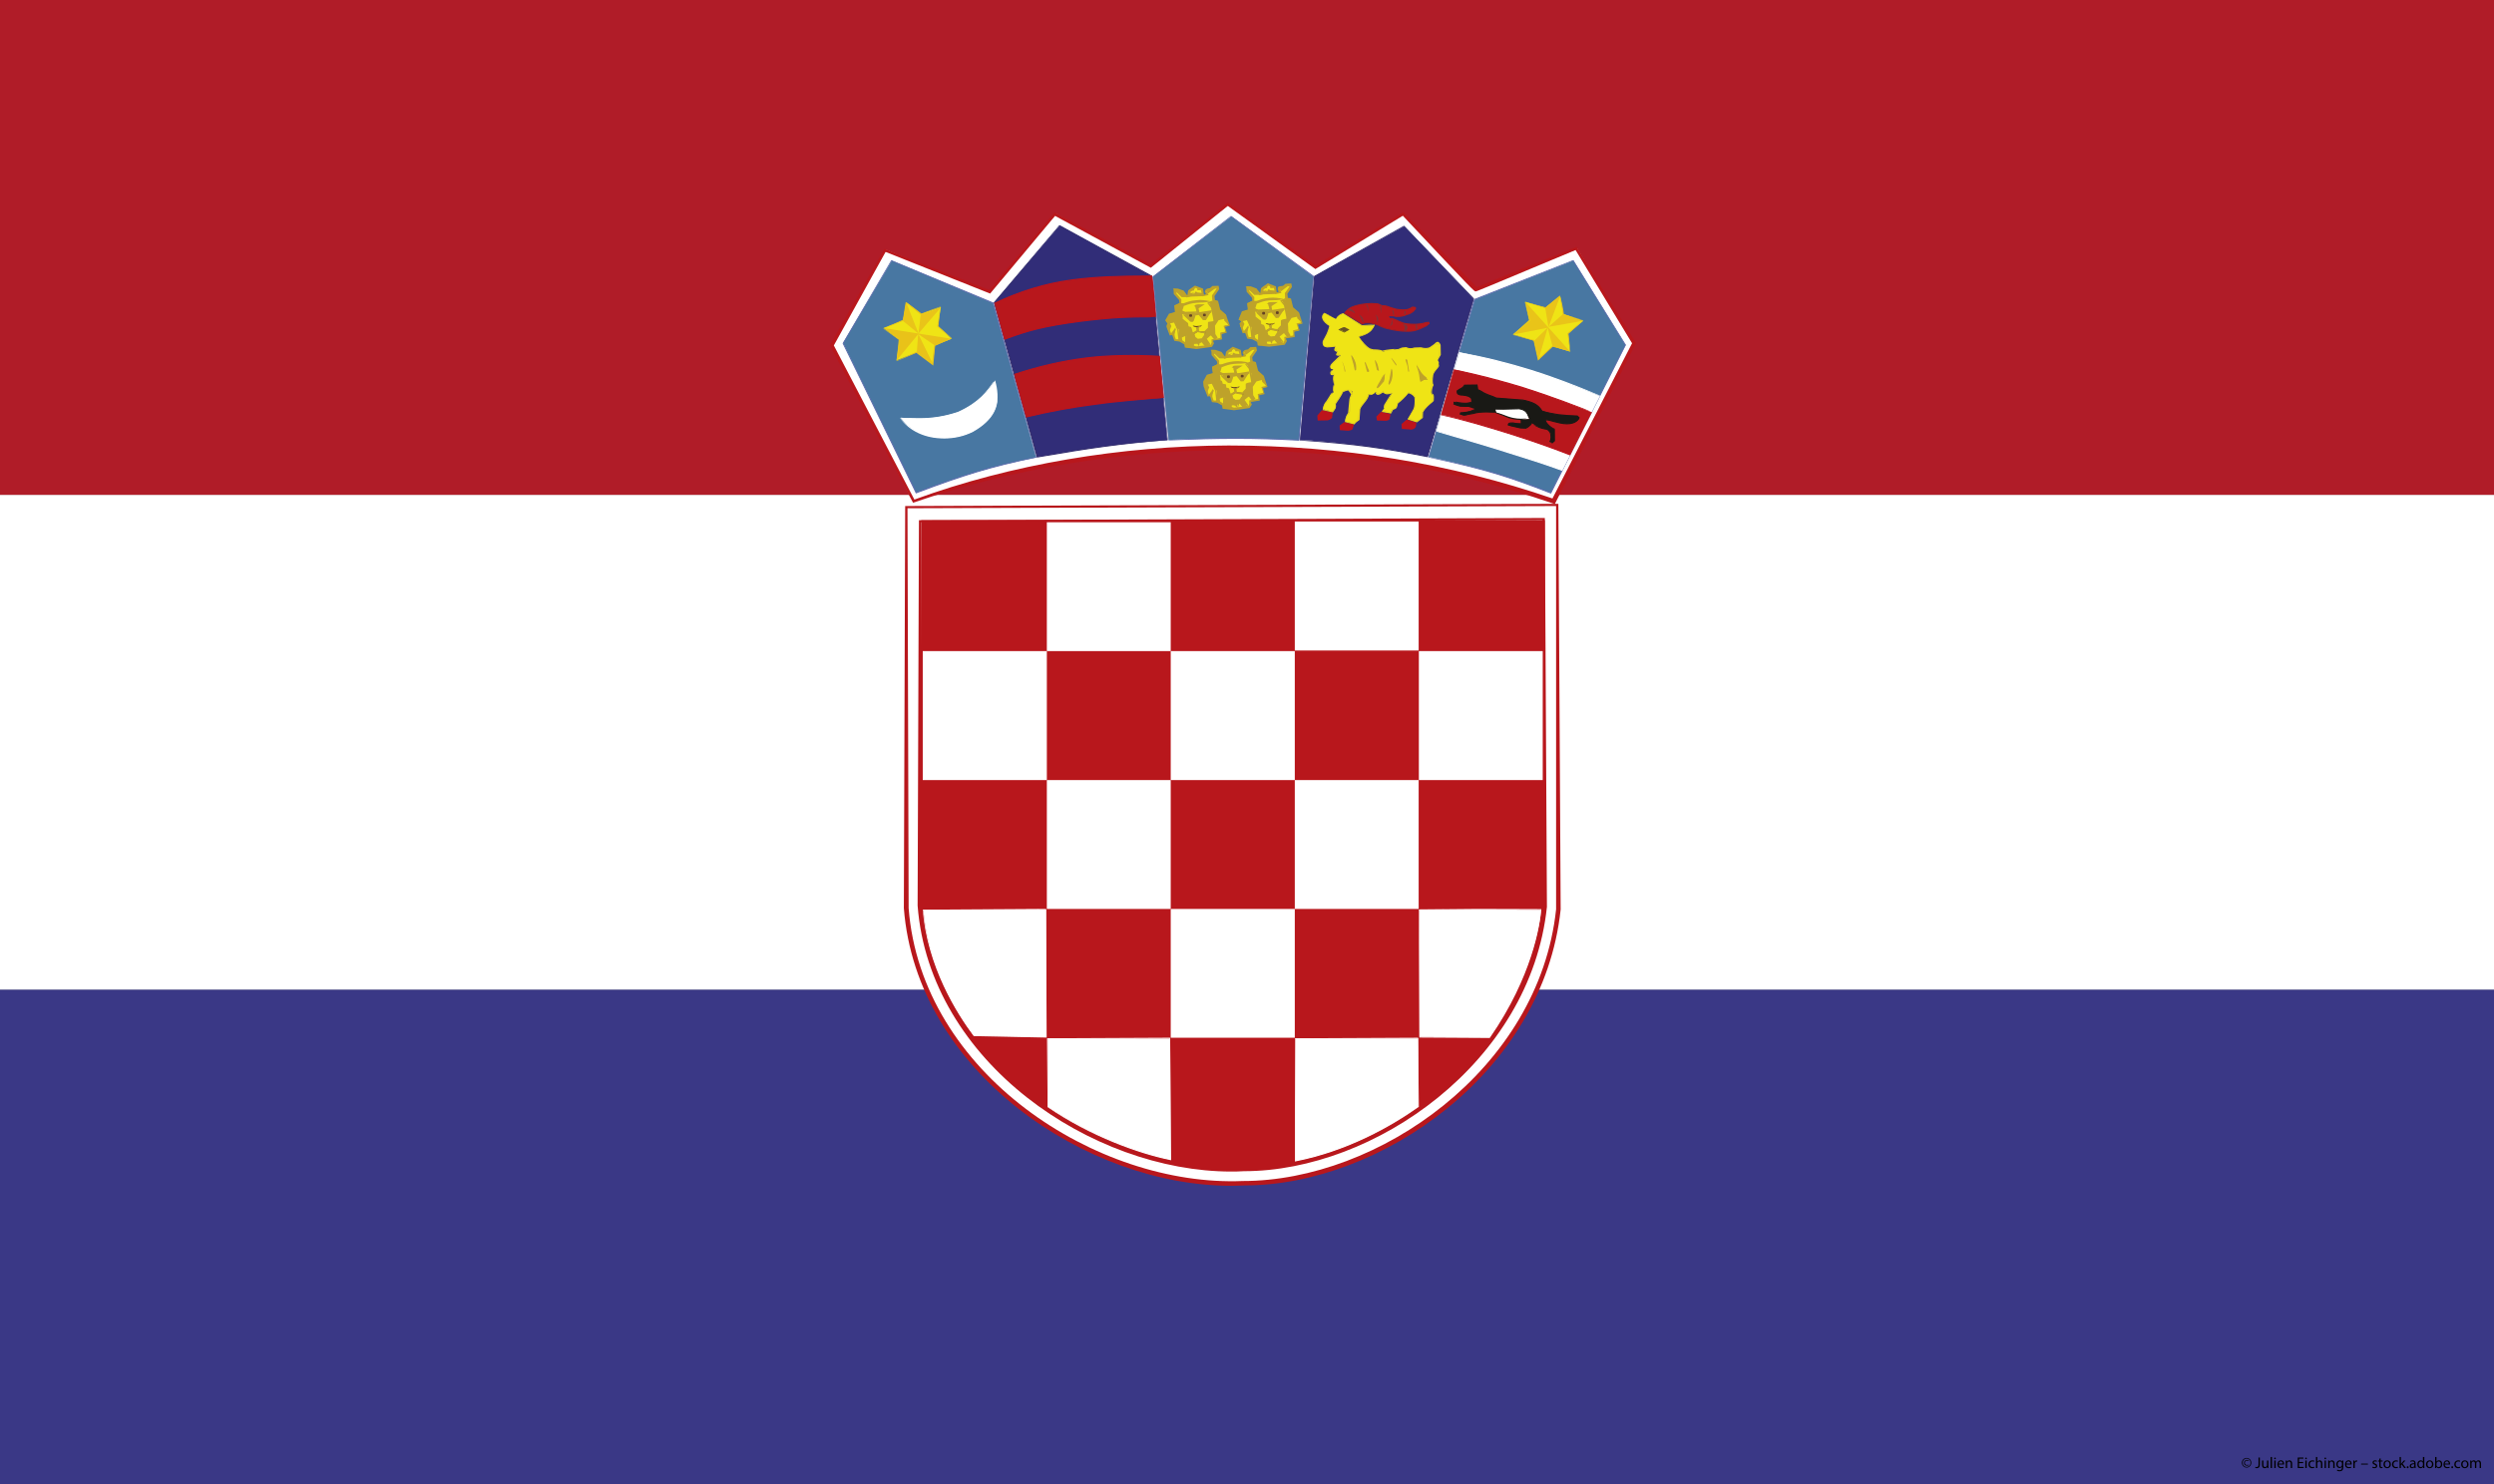
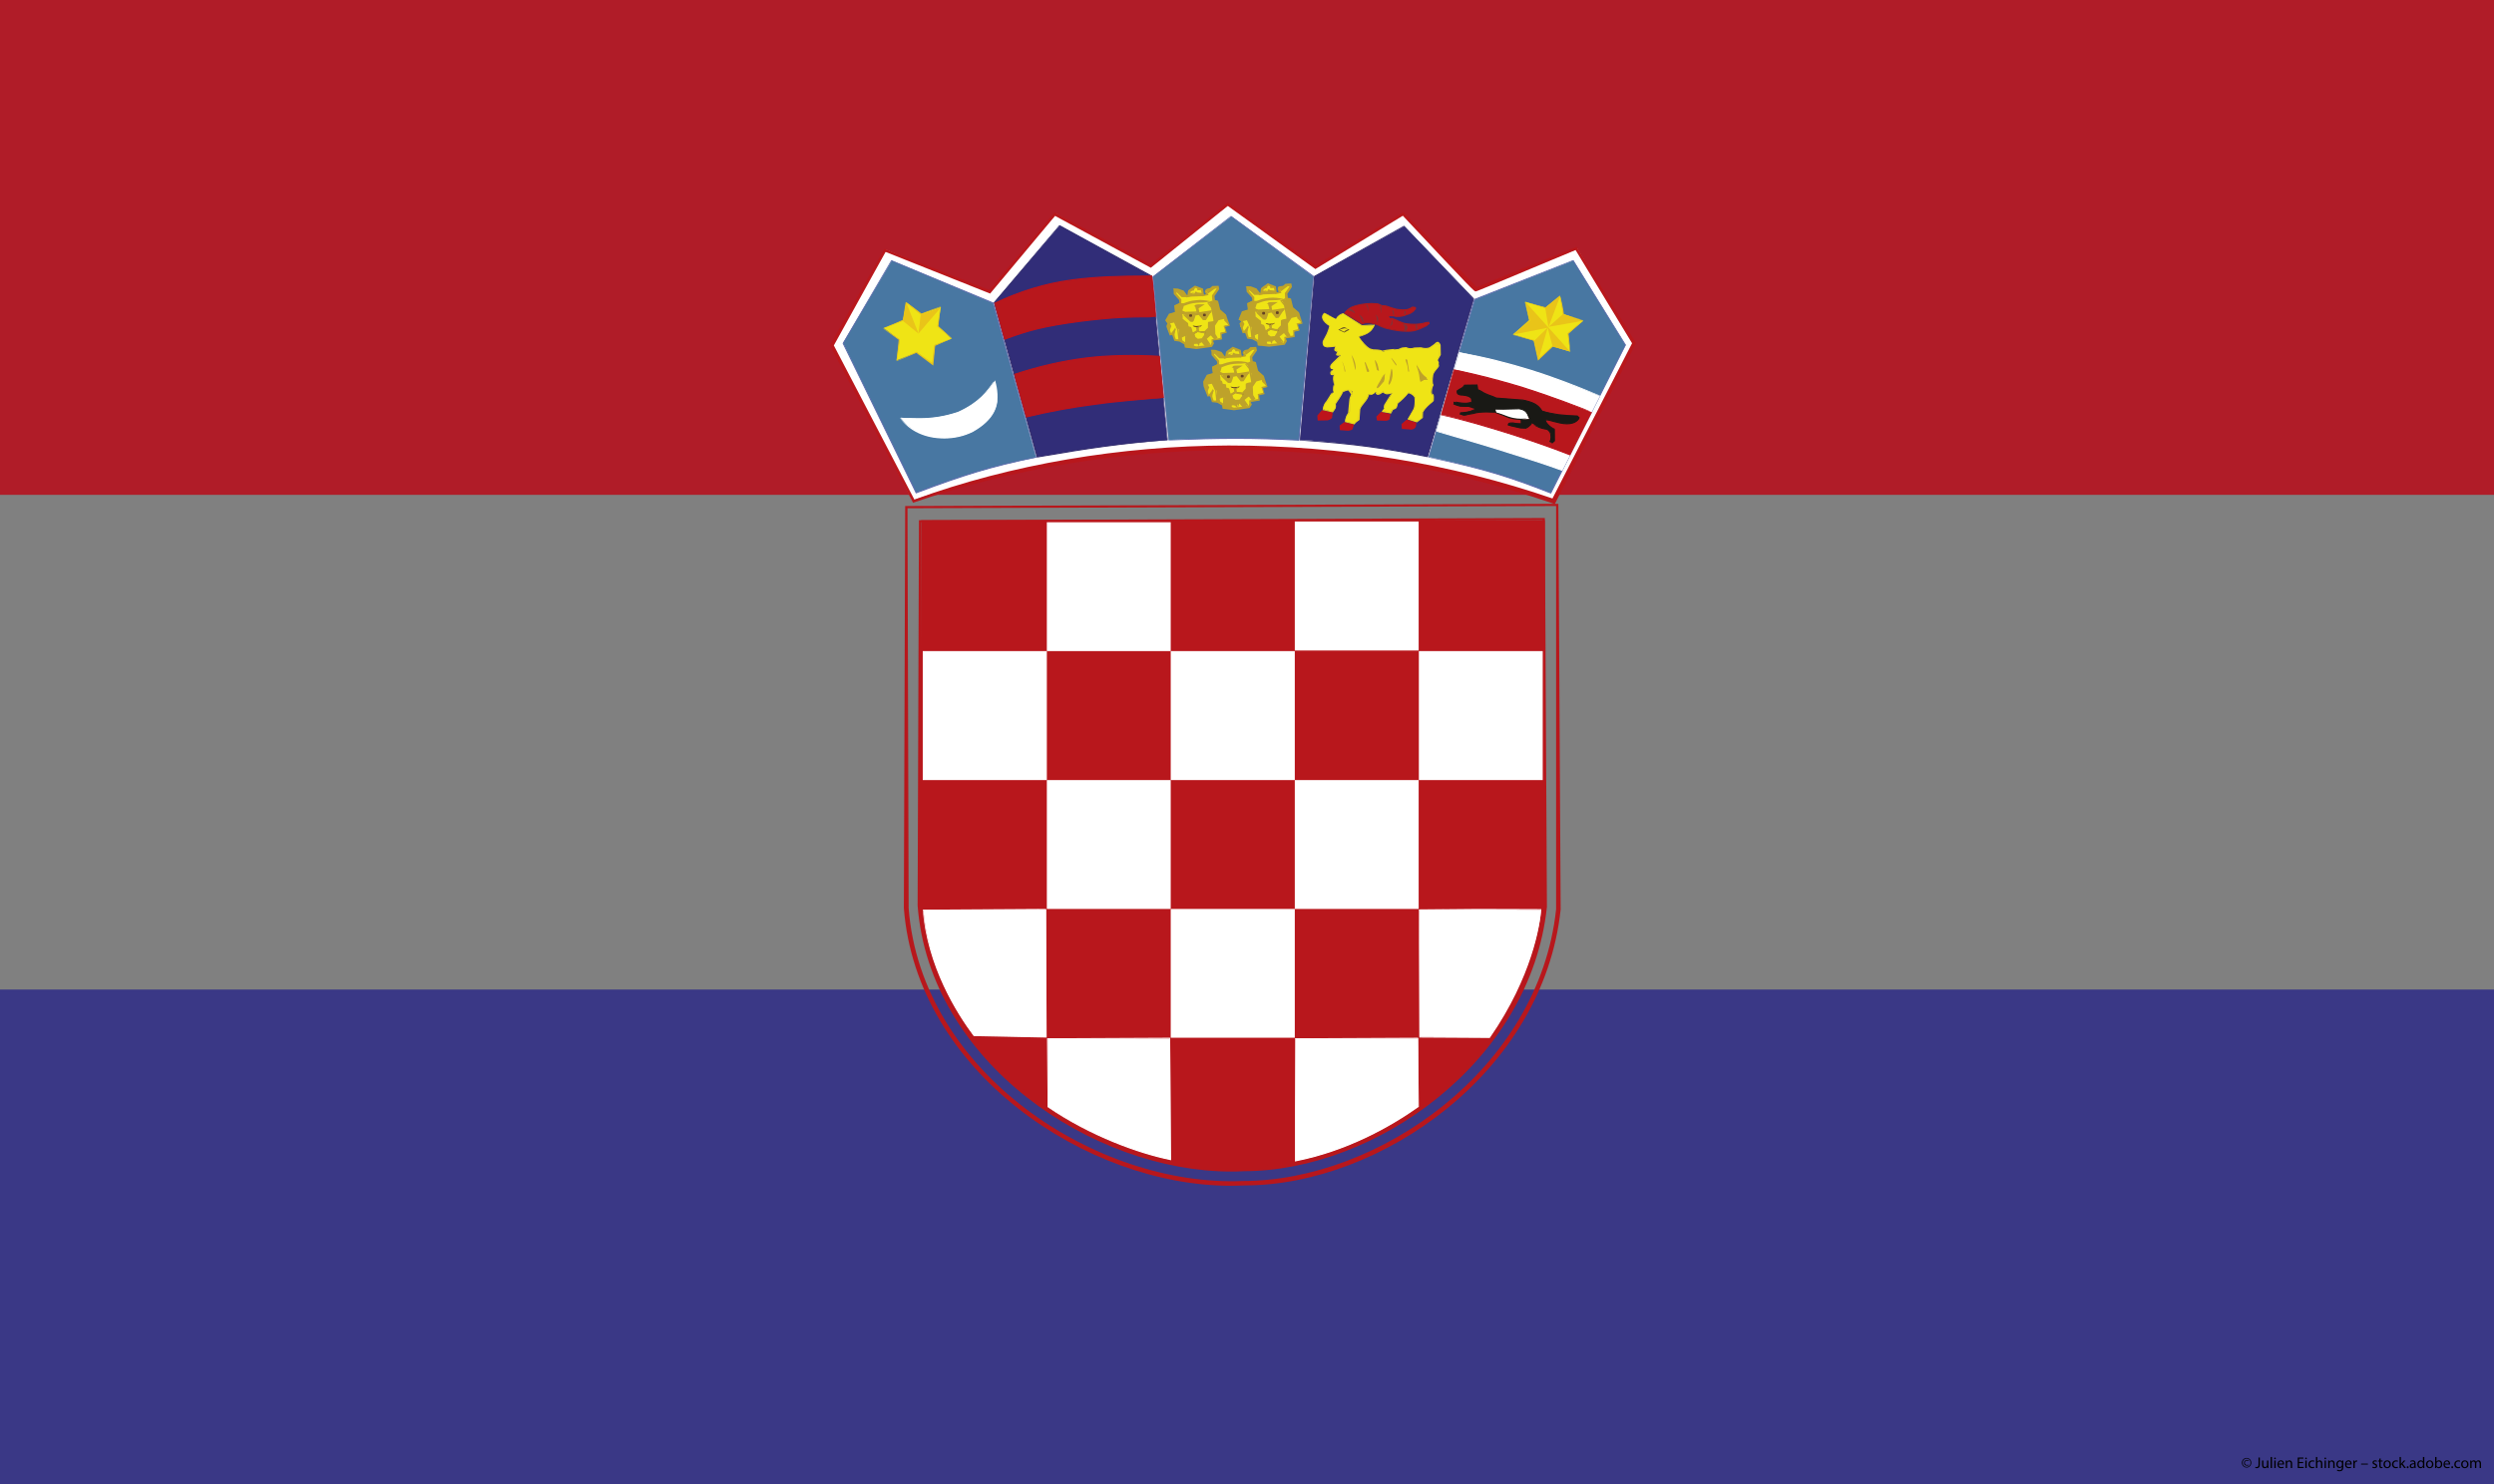
<svg xmlns="http://www.w3.org/2000/svg" id="Ebene_1" version="1.1" viewBox="0 0 1920 1143">
  <rect x="0" y="0" width="1920" height="1143" fill="#808080" stroke="none" />
  <defs>
    <style>
      .st0 {
        fill: #aa1c1e;
      }

      .st0, .st1, .st2, .st3, .st4, .st5, .st6, .st7, .st8, .st9, .st10, .st11, .st12, .st13, .st14, .st15, .st16, .st17, .st18, .st19 {
        fill-rule: evenodd;
      }

      .st1 {
        fill: #312d78;
      }

      .st2 {
        fill: #4877a2;
      }

      .st3 {
        fill: #bd131b;
      }

      .st4 {
        fill: #803237;
      }

      .st5 {
        fill: #b01c28;
      }

      .st6 {
        fill: #fff;
      }

      .st7 {
        fill: #e9c219;
      }

      .st8 {
        fill: #312c6d;
      }

      .st9 {
        fill: #e9c419;
      }

      .st10 {
        fill: #b8171c;
      }

      .st11 {
        fill: #e6d61c;
      }

      .st12 {
        fill: #efe415;
      }

      .st13 {
        fill: #191915;
      }

      .st14 {
        fill: #803138;
      }

      .st15 {
        fill: #bea22a;
      }

      .st16 {
        fill: #5d6cad;
      }

      .st17 {
        fill: #3a3886;
      }

      .st18 {
        fill: #675424;
      }

      .st19 {
        fill: #644321;
      }
    </style>
  </defs>
  <g>
    <g>
      <polygon class="st17" points="1920 1143 1920 762.02 0 762.02 0 1143 1920 1143 1920 1143" />
-       <polygon class="st6" points="1920 762.02 1920 381.05 0 381.05 0 762.02 1920 762.02 1920 762.02" />
      <polygon class="st5" points="1920 381.05 1920 0 0 0 0 381.05 1920 381.05 1920 381.05" />
    </g>
    <g>
      <path class="st6" d="M702.31,385.41c76.27-26.15,160.76-40.22,243.49-40.53,82.73-.27,166.93,12.39,250.25,41.24l62.01-120.97-43.65-73.47s-77.73,31-78.31,31-54.81-57.7-54.81-57.7l-69.66,40.63-65.23-48.31-61.57,47.6-71.7-40.22-52.31,60.13-78.48-32.4-42.03,72.76,62.01,120.25h0Z" />
      <path class="st10" d="M681.74,193.98l-39.82,72.04,62,118.68c74.65-27.28,159-41.35,241.88-41.65,87.43,0,170.76,13.79,249.37,40.8l61.27-119.53-43.5-71.77c-75.97,31.85-76.41,31.85-76.85,31.85-1.18,0-1.47,0-56.14-58.28l-67.3,41.07-67.45-48.62-59.22,47.63-73.76-39.95-49.97,59.82-80.53-32.09h0ZM1196.93,388.25l-1.47-.58c-78.75-27.14-162.07-41.07-247.74-41.07-84.35.17-168.4,14.24-244.82,40.53l-64.07-121.1,42.03-74.47,80.68,31.68,50.26-59.68,74.06,39.78,59.36-47.46,67.6,48.31,67.44-40.77c23.23,22.6,54.96,56.27,56.87,57.84.59-.99,55.69-22.74,76.57-31.14l45.84,74.05-62.6,124.07h0Z" />
      <path class="st2" d="M1099.8,351.85l35.55-121.21,75.98-30.01,40.11,65.11-57.59,113.83c-33.07-12.77-50.7-18.34-94.05-27.72h0Z" />
      <path class="st16" d="M1210.89,200.94l-75.38,29.98-35.26,121.1c43.79,8.94,61.13,14.48,93.46,27.01l57.3-113.42-40.11-64.67h0ZM1194.14,380.02h-.44c-32.48-12.67-49.67-18.2-94.05-27.72l35.12-121.96,76.41-30.11,40.56,65.38-57.6,114.41h0Z" />
      <path class="st2" d="M899.66,338.77l-12.05-125.78,60.39-46.33,63.18,46.33-11.16,125.95c-34.82-1.84-59.66-1.71-100.36-.17h0Z" />
      <path class="st16" d="M947.71,166.97l-59.82,46.47,12.06,125.34c39.68-2.53,65.09-2.12,99.64-.27l11.16-125.51-63.03-46.02h0ZM1000.31,339.35h-.44c-34.67-1.84-59.51-1.84-100.21-.14l-12.49-126.05,60.54-46.91,63.77,46.33-11.17,126.77h0Z" />
      <path class="st2" d="M705.25,379.44l-56.29-115.27,37.62-63.54,78.03,32.84,33.07,118.82c-35.7,7.1-54.51,13.08-92.43,27.14h0Z" />
      <path class="st16" d="M686.43,201.08l-37.03,63.37,56.14,114.41c36.31-13.49,55.84-19.74,91.99-27.01l-33.35-118.23-77.75-32.54h0ZM705.1,380.02l-56.42-115.57,37.46-64.08,78.77,32.68,33.21,119.26c-36.59,7.68-55.99,13.79-92.58,27.55l-.44.17h0Z" />
      <path class="st6" d="M693.34,321.6c17.2,1.71,29.4.72,44.23-4.13,17.64-7.95,23.23-17.21,28.51-24.58,4.12,14.51,2.65,28.13-17.34,39.37-17.93,8.95-43.65,6.25-55.4-10.65h0Z" />
      <path class="st6" d="M726.7,337.65c-14.4,0-26.75-5.67-33.8-15.77,5.59-.14,10.28.14,14.69.14,10.58,0,19.4-1.4,29.84-4.81,16.31-7.41,22.19-15.77,27.34-23.18q0,.14.14.31c-5.14,8.23-11.46,16.46-27.18,23.59-14.85,4.81-26.91,5.81-44.54,4.1,11.31,14.24,36.9,19.19,55.41,9.83,16.17-9.12,19.69-19.77,18.96-29.7,1.62,9.66-1.62,20.86-18.51,30.39-6.76,3.41-14.4,5.12-22.34,5.12h0Z" />
      <path class="st12" d="M964.47,232.62l-3.38.85.15,5.84-4.27.85-2.79,5.26,1.77,1.71c0,.14-1.47,3.82-1.32,3.82l1.02,1.44,1.18,3.11,2.65.58.88,3.69,4.4.72,4.12,2.7.14,1.71,4.85.14,3.08.99,11.16-1.13,1.62-2.29v-2.97l6.02-.14.59-4.85h3.24l-.44-5.53,2.64.27-.59-2.7-1.77-2.12-.28-3.41-4.71-4.41-1.02-5.84-2.94-1.26c0-.17-.29-3.99-.29-3.99l3.52-4.54-.43-1.84h-3.09l-2.36,1.84s-3.08.27-3.08.41v1.43s.73,2.42.73,2.56h-3.68l-.14-4.13-4.99-2.42s-4.85,3.14-4.85,3.28l-.14,3.55-2.36.58-2.35-3.41-4.12-1.43-2.2-.14-.15,2.7,4.41,5.26-.44,3.28h0Z" />
      <path class="st15" d="M973.87,264.17l3.23.85,11.01-1.13.74-1.84-.15-2.56,7.05-1.16-.29-3.96,4.12-.85-1.47-4.4,3.82-.85-3.23-3.14-.59-3.82-4.41-3.86-1.31-6.38q-3.09-.72-3.09-1.4l-.15-3.99,3.68-5.12-2.65-.27-1.76,1.71c-.44.14-3.09.27-3.53.55q1.62,2.7,1.62,3l-4.71.99-1.17-5.12-4.41-1.43c.14.44-2.94,2.29-3.53,3,.15,0,0,2.83,0,2.83l-.14.72-2.95.85-3.52-3.69-3.52-1.16-1.04,1.57,4.12,4.71-.15,3.96-4.11,1.57.88,4.98-5,1.84-2.2,4.81c2.05,1.16,1.9,1.43,1.02,3.86-.88.14-.88.27.44,1.98l1.18,3.55,2.06-.44,1.62,4.71,3.53-.14,4.84,3.11.44,2.29,3.68-.72h0ZM976.95,267.01l-8.68-.99-.44-2.7-3.67-1.98-3.96-.58-1.61-4.54-1.91.41-2.51-7.51,1.77-1.98-2.5-.85,2.64-6.56,5-1.44-1.03-4.81,4.11-1.84-.29-2.29-4.11-4.68-.29-3.28.14-.99,3.38.14,4.26,1.57,2.94,3.69.59-3.69q0-.44,5.29-4l6.17,2.42.59,4.85,1.61-.85-.73-1.3c-.15-2.7.15-2.7,3.96-3.11l1.92-1.57,3.68-.27h.87l.44,2.7-3.52,5.26.44,3.41c-.15-.72,2.35.27,2.35.27l1.62,6.69,4.4,3.82,2.95,8.67-3.83.99,1.62,4.27-4.26,1.13.44,3.99-7.05,1.13,1.02,1.98-1.76,2.87-12.05,1.54h0Z" />
      <path class="st15" d="M955.94,246.55l5-.27.88,4.23,1.61,1.43.29,7.82,1.62.44.44-3,3.81-.27.74,6.25-.88.85.29.85h4.56s1.02-1.71,1.16-1.71c0,0,2.51-.27,2.51-.14s1.02,1.84,1.02,1.84l.74-2.42,2.49-.85,1.91,3,3.38-.44-2.05-1.84-.88-4.13,4.55-2.42,1.91,3.14s1.77,0,1.61,0c0-.14-2.05-3.41-2.05-3.41v-7.1l3.52-4.54,5-.44v-1.98l-5-4.27-1.17-5.97-2.79-1.26-.74.72-3.09.27,3.09,4.27v2.83l1.32.72-.29,7.68s-3.38.41-3.38.55c0,.17-.3,4.27-.3,4.27l-2.05,2.01-1.32,4.1c-.15,0-2.07,2.42-2.07,2.42h-3.81l-2.21-1.98c0-.14-.44-3.01-.44-3.01,0,0-1.32-.55-1.46-.55-.15,0-.88-3.14-.88-3.14l-2.51-1.44-.29-1.98-2.5-1.13s-.29-1.57-.29-1.71c-.15-.14-1.32-.85-1.32-.85-.15,0-.15-4.68-.15-4.68l2.21-.44-1.17-1.57-.44-1.26v-1.43l1.92-1.71s-3.39-.55-3.39-.41-3.23,1.4-3.23,1.26v5.7l-3.82,1.13-3.08,4.68,1.47,1.3h0Z" />
      <path class="st15" d="M989.74,230.78l-3.23,1.13,3.67,2.7,1.32,11.37,1.9-2.7,5.58-.99-5.58-4.41-1.46-6.56-2.21-.55h0ZM987.67,247.82c.3.44.15,3.41.15,3.41l-2.5,2.7c-.73,3.14-1.02,3.99-1.32,4.27l4.7-3.11,1.32,1.13c-.15,0-.29-.14-.29-.27l-.15-7.54,1.03-1.26c-1.03.41-2.36.68-2.95.68h0ZM984.3,265.61c-3.23-3.55-3.23-3.72-3.23-3.99l-1.32.85v.58l-.44-1.57c2.49-.85,2.64-.85,2.93-.85,1.03.85,2.65,3.41,2.65,3.41l2.51-.85-2.65-.14-1.18-4.54.44-.31c-.14.14-.44.14-.58.14l-1.18,2.02-4.7.55q-3.23-2.7-3.23-3.11l-.3-2.87c-1.47.44-1.62.17-2.5-3.69l-2.5-.99-.3-2.42-2.2-.41-.59-2.29q-1.46,0-1.46-5.81v-1.02l3.23-.41h-.14l2.05,1.71-3.52.58c.59.55.59,3.24.59,3.69l4.11,3.28.14,2.39,2.06.72c.58.72,1.17,3.14,1.32,3.69,1.61.72,2.05,3.72,2.05,3.86,0-.14,1.91,1.26,1.91,1.26l3.08-.27c1.47-2.42,1.47-2.56,1.92-2.56-.59,0,.44-3.28.44-3.28l2.36-2.42v-3.55q0-.99,4.4-1.54l-2.05-10.24-2.94-3.69,3.82-1.84,4.11.68,1.77,6.69,5,3.99v2.39l-5.88,1.43-2.79,4.27.29,6.25s1.47,2.7,1.75,2.97l-2.49,1.57-2.65-3.41-3.38,2.7,3.08,4.13-3.81,2.29h0ZM969.02,266.02l-.58-1.71.14-7.24-2.65,1.13.44,2.29-.14,1.13-2.8-.99-1.03-8.67-2.49-5.39-4.27.99-1.91-1.57,2.95-5.8,4.11-1.57c-.44-.31-.44-4.27-.44-4.71,1.17-1.13,3.37-1.98,3.67-2.25,1.17-.14,4.11.27,4.11.27l-1.62,5.12-1.47-.99,1.47-2.56c-.73.14-1.47,0-1.76,0,.59.27-1.32.85-2.5,1.13.14.44.14,2.01.14,4.99l-4.55,1.98-2.49,4.27,5.58-.58,1.9,5.12,2.07,9.25-.15-2.56,4.84-1.13,1.77,7.1-.73.85,4.7-.58-.15,2.15-6.17.55h0Z" />
      <path class="st19" d="M975.19,254.37l2.5-1.44-.14-2.7-2.36-.58-.87-.85,2.64.58,3.24-.27,1.16-.58c-.44,1.13-.88.99-.88.99-.14,0-1.91.99-1.91.99l.15,2.56s5.73.72,5.59.72c-.15,0,0,1.13-.15,1.13s-5.88-1.26-5.88-1.26l-3.68,2.12.59-1.4h0Z" />
      <path class="st15" d="M973.57,256.93l1.02-2.7,2.8-1.71-.73-2.56,1.32.27v-.27l2.35-.85v.41l-1.47,1.43.29,2.12q5.73.31,5.73.72c-.88,1.57-1.02,1.57-6.76.31l-4.55,2.83h0Z" />
      <path class="st15" d="M989.59,238.16l-3.38,2.42-2.06,3.55-1.17.27-3.23-4.23-3.68.14s-2.06,4.81-2.06,4.95l-1.47-.27-3.83-3.96s-1.16-2.15-1.02-2.15,9.7.14,9.7.14l-.15-4.27s-1.47-.55-2.21-.99c.59-.14,5.3-.14,5.3-.14l-2.06,1.3v3.82h8.38l2.94-.58h0Z" />
      <path class="st15" d="M978.13,239.01l-10.43.85,5.59,4.54c.29-.68.73-1.98,1.75-4.4l3.24-.55-.15-.44h0ZM974.01,246.28l-1.62-.31-4.99-4.81-.73-2.7,10.72-.44-1.03-3.11,1.03-.58c-.44.14-.88.27-1.17.27-.88-1.98.88-1.98,4.11-1.98h3.38l-4.85,3.14.44,2.97,9.99-1.57-4.85,7.54-2.2.27-3.37-4.27-2.65.58c.44.27-1.03,3.82-1.18,4.27l-1.02.72h0Z" />
      <path class="st19" d="M972.4,240.17h.73c.44,0,.74.27.74.68v.85c0,.31-.3.58-.74.58h-.73c-.44,0-.73-.27-.73-.58v-.85c0-.41.29-.68.73-.68h0Z" />
      <path class="st19" d="M982.83,239.73h.88c.44,0,.73.27.73.72v.72c0,.41-.29.72-.73.72h-.88c-.29,0-.59-.31-.59-.72v-.72c0-.44.3-.72.59-.72h0Z" />
      <path class="st15" d="M967.7,233.75l-1.02-.55.29-1.3c3.23-1.13,5.73-2.12,9.99-2.56,4.26-.41,7.49.14,11.16.85-3.96,1.3-7.04.85-11.01,1.13-3.82.31-6.18,1.3-9.41,2.42h0Z" />
      <polygon class="st15" points="968.58 226.07 965.64 226.07 961.68 221.97 964.02 222.25 966.67 223.37 968.58 226.07 968.58 226.07" />
      <polygon class="st15" points="970.63 227.09 965.64 227.09 958.88 220.67 967.11 222.52 970.63 227.09 970.63 227.09" />
      <polygon class="st15" points="985.92 224.53 992.39 219.68 990.18 219.41 987.82 221.67 984.89 222.11 985.92 224.53 985.92 224.53" />
      <path class="st15" d="M982.1,225.39l-10.14.41v-1.13l3.67-.27.59-1.43s1.02-.14,1.02,0l.88,1.26,3.53.58.44.58h0Z" />
      <polygon class="st15" points="970.78 226.79 970.92 224.67 975.63 223.37 973.57 224.67 976.95 224.53 976.36 223.37 981.95 223.82 982.83 225.39 982.1 226.38 970.78 226.79 970.78 226.79" />
      <polygon class="st15" points="981.51 221.67 977.98 221.84 977.68 219.96 981.51 221.67 981.51 221.67" />
      <polygon class="st15" points="975.63 220.13 975.34 221.84 971.96 222.38 975.63 220.13 975.63 220.13" />
      <polygon class="st15" points="956.24 253.66 958 249.39 956.38 246.55 954.77 250.82 956.24 253.66 956.24 253.66" />
      <polygon class="st15" points="959.76 255.77 961.82 250.96 957.85 254.92 959.76 255.77 959.76 255.77" />
      <polygon class="st15" points="960.2 257.34 957.26 255.77 960.94 250.52 958.59 255.5 959.76 255.77 958.73 255.5 961.09 250.24 960.2 257.34 960.2 257.34" />
      <path class="st12" d="M908.33,234.33l-3.38.85.15,5.97-4.12.85-2.93,5.26,1.76,1.54c.14.31-1.47,3.86-1.32,3.86l1.02,1.57,1.18,3.11,2.79.44.73,3.69,4.4.72,4.11,2.83.3,1.71,4.7.14,3.23.99,11.16-1.26,1.47-2.29.15-2.97,6.02-.14.59-4.99h3.08l-.44-5.39,2.8.27-.73-2.7-1.62-2.12-.44-3.28-4.7-4.41-1.02-5.97-2.95-1.3c0-.14-.29-3.96-.29-3.96l3.52-4.4-.28-1.84h-3.24l-2.36,1.84-3.08.27v1.43l.73,2.56h-3.53l-.14-3.99-5.15-2.56s-4.7,3.14-4.7,3.28l-.29,3.55-2.36.58-2.35-3.28-4.11-1.57h-2.21v2.56l4.26,5.39-.44,3.14h0Z" />
      <path class="st15" d="M917.74,265.88l3.23.85,11.02-1.13.73-1.71v-2.56l6.91-1.13-.3-3.99,4.11-.85-1.47-4.41,3.82-.85-3.23-3.14-.59-3.82-4.25-3.82-1.47-6.42q-2.94-.85-2.94-1.57l-.3-3.82,3.68-5.26-2.65-.14-1.62,1.57c-.58.14-3.23.41-3.67.55q1.61,2.7,1.61,3l-4.7.99-1.18-4.99-4.25-1.57c0,.44-2.94,2.42-3.67,3,.14.14,0,2.97,0,2.97v.72l-3.09.72-3.53-3.69-3.53-1.16-.87,1.57,3.96,4.85-.14,3.82-4.11,1.71.88,4.99-4.99,1.84-2.21,4.68c2.05,1.13,2.05,1.44.88,4.27-.74-.27-.74-.14.58,1.57l1.32,3.55,1.91-.27,1.62,4.54,3.52-.14,5,3.24.29,2.15,3.68-.72h0ZM920.82,268.85l-8.67-1.26-.44-2.42-3.67-2.12-3.97-.58-1.62-4.54-1.91.41-2.64-7.1c.29-.85.73-2.12.88-2.42l-1.77-2.12,2.94-5.12,5-1.4-1.02-4.99,4.11-1.71-.3-2.42-4.11-4.68-.14-3.14v-1.13l3.37.14,4.41,1.57,2.79,3.82.59-3.69q0-.58,5.29-3.99l6.18,2.29.73,4.98,1.62-.99-.88-1.3q-.14-2.7,3.97-3.11l1.76-1.57,3.97-.14h.88l.43,2.56-3.67,5.39.44,3.24c0-.55,2.36.44,2.36.44l1.6,6.52,4.41,4,3.09,8.53-3.83.99,1.47,4.4-4.11,1.13.44,3.99-7.05.99.88,2.12-1.62,2.7-12.2,1.71h0Z" />
      <path class="st15" d="M899.95,248.4l4.85-.27.88,4.27,1.77,1.26.28,7.68,1.47.72.44-3.14,3.82-.27.73,6.25-.87.85.43.85h4.41s1.03-1.71,1.17-1.71l2.5-.14c0,.14,1.17,1.84,1.17,1.84l.59-2.42s2.5-.99,2.5-.85,1.91,3,1.91,3l3.39-.44-2.07-1.84-.88-3.99,4.55-2.39,1.92,2.97s1.76.14,1.76,0c-.15-.14-2.05-3.41-2.05-3.41v-6.97l3.53-4.68,4.84-.44v-1.98l-4.84-4.27-1.32-5.98-2.8-1.26-.73.72-3.09.27,3.09,4.41v2.7l1.32.72-.3,7.68-3.37.55c0,.14-.3,4.27-.3,4.27l-2.06,2.15s-1.17,3.96-1.32,3.96-2.05,2.56-2.05,2.56h-3.82s-2.2-1.98-2.2-2.12l-.44-3s-1.32-.41-1.47-.41-.88-3.28-.88-3.28l-2.5-1.43-.15-1.84-2.5-1.13s-.44-1.71-.44-1.84c-.14,0-1.17-.72-1.32-.72v-4.81l2.2-.44-1.32-1.43-.44-1.4v-1.43l1.91-1.71-3.38-.41c0,.14-3.23,1.4-3.23,1.4.14,0,0,5.7,0,5.7l-3.83,1.13-3.08,4.71,1.61,1.26h0Z" />
      <path class="st15" d="M933.6,232.49l-3.23,1.13,3.82,2.83,1.17,11.23,1.92-2.7,5.58-.85-5.44-4.54-1.62-6.39-2.21-.72h0ZM928.17,267.31q-3.08-3.55-3.08-3.99l-1.47.85.15.58-.44-1.43c2.35-.99,2.49-.99,2.79-.99l2.79,3.55,2.35-.99h-2.64l-1.17-4.68,5.14-3.41,1.32,1.26c-.14-.14-.14-.27-.14-.27l-.3-7.55,1.18-1.43c-1.03.44-2.51.72-3.09.72.3.58.14,3.55.14,3.55l-2.35,2.7q-1.17,4.27-2.06,4.27l-1.17,2.15-4.7.41q-3.23-2.56-3.23-3.11l-.29-2.87c-1.62.44-1.62.17-2.51-3.55l-2.49-.99-.16-2.56-2.35-.41-.58-2.15q-1.47-.14-1.47-5.94v-.85l3.24-.58h-.15l2.06,1.71-3.38.72c.44.41.44,3.11.44,3.55l4.11,3.24.29,2.42,2.07.72c.44.58,1.02,3.28,1.17,3.69,1.62.72,2.06,3.86,2.06,3.86,0-.14,1.91,1.4,1.91,1.4l3.09-.41q1.46-2.42,1.9-2.42c-.58,0,.44-3.41.44-3.41l2.35-2.25v-3.72c0-.99.15-.85,4.4-1.4l-2.06-10.24-2.94-3.82,3.82-1.71,4.12.41,1.75,6.69,5,4.1v2.42l-5.88,1.43-2.8,4.27.29,6.39s1.62,2.56,1.77,2.83h0l-2.5,1.57-2.8-3.41-3.08,2.7,2.94,4.27-3.82,2.15h0ZM913.03,267.59l-.74-1.43.16-7.38-2.65,1.13.44,2.29-.15,1.26-2.8-1.13-1.02-8.67-2.5-5.39-4.26,1.13-1.76-1.57,2.79-5.94,4.12-1.43c-.44-.44-.29-4.27-.29-4.85,1.02-1.13,3.23-1.98,3.52-2.12,1.17-.14,4.12.14,4.12.14l-1.62,5.12-1.47-.99,1.47-2.7c-.73.27-1.62.14-1.77.14.59.27-1.16.85-2.35,1.13v4.98l-4.55,2.12-2.5,4.13,5.59-.41,1.91,4.95,2.05,9.25-.15-2.56,4.85-.99,1.76,7.1-.74.72,4.71-.58-.16,2.12-6.02.44h0Z" />
      <path class="st19" d="M919.05,256.22l2.51-1.43-.15-2.7-2.36-.55-.87-.85,2.64.41,3.39-.27,1.02-.58c-.44,1.13-.88,1.13-.88,1.13-.14,0-1.9.85-1.9.85l.14,2.7s5.74.58,5.59.58,0,1.13-.15,1.13c-.14,0-5.88-1.26-5.88-1.26l-3.67,2.12.58-1.26h0Z" />
      <path class="st15" d="M917.44,258.64l1.17-2.7,2.65-1.71-.73-2.56,1.47.41-.15-.41,2.36-.72.14.41-1.61,1.3.29,2.25q5.74.17,5.74.58c-.74,1.57-.88,1.57-6.76.27l-4.55,2.87h0Z" />
      <path class="st15" d="M933.45,239.86l-3.37,2.42-2.06,3.69-1.17.14-3.23-4.1h-3.68s-2.05,4.81-2.05,4.95c0,.17-1.47-.14-1.47-.14l-3.82-4.13s-1.17-1.98-1.02-1.98c.14,0,9.69.14,9.69.14l-.14-4.4s-1.46-.41-2.2-.85c.58-.27,5.29-.27,5.29-.27l-2.06,1.43v3.69l8.53.14,2.79-.72h0Z" />
      <path class="st15" d="M922,240.85l-10.43.85,5.58,4.4c.3-.68.88-1.98,1.91-4.4l3.09-.55-.14-.31h0ZM917.89,247.99l-1.62-.31-5-4.81-.58-2.7,10.57-.31-1.02-3.11.88-.58c-.3.14-.59.14-1.03.27-.87-1.98.88-2.12,4.12-2.12h3.37l-4.85,3.11.59,3,9.84-1.57-4.84,7.68h-2.21l-3.23-3.99-2.65.44c.29.27-1.18,3.96-1.32,4.27l-1.02.72h0Z" />
      <path class="st19" d="M916.26,242.01h.74c.44,0,.73.27.73.55v.85c0,.31-.29.58-.73.58h-.74c-.44,0-.73-.27-.73-.58v-.85c0-.27.29-.55.73-.55h0Z" />
      <path class="st19" d="M926.69,241.57h.88c.44,0,.74.31.74.72v.72c0,.27-.3.55-.74.55h-.88c-.29,0-.58-.27-.58-.55v-.72c0-.41.29-.72.58-.72h0Z" />
      <path class="st15" d="M911.86,235.46l-1.32-.55.59-1.3c2.93-1.13,5.58-2.12,9.69-2.42,4.27-.55,7.35.14,11.03.72-3.83,1.43-6.92.85-10.88,1.3-3.82.27-6.17,1.13-9.11,2.25h0Z" />
      <polygon class="st15" points="912.59 227.78 909.65 227.78 905.54 223.68 907.89 223.95 910.54 225.08 912.59 227.78 912.59 227.78" />
      <polygon class="st15" points="914.5 228.8 909.65 228.8 902.89 222.25 910.98 224.23 914.5 228.8 914.5 228.8" />
      <polygon class="st15" points="929.78 226.24 936.25 221.53 934.05 221.25 931.69 223.37 928.9 223.82 929.78 226.24 929.78 226.24" />
      <path class="st15" d="M925.96,227.09l-10.14.41v-1.13l3.83-.31.43-1.4h1.03c0,.14.88,1.4.88,1.4l3.67.44.29.58h0Z" />
      <polygon class="st15" points="914.65 228.49 914.8 226.38 919.49 225.08 917.59 226.38 920.82 226.24 920.23 225.08 925.81 225.66 926.84 227.09 925.96 228.08 914.65 228.49 914.65 228.49" />
      <polygon class="st15" points="925.37 223.37 921.85 223.54 921.7 221.67 925.37 223.37 925.37 223.37" />
      <polygon class="st15" points="919.49 221.84 919.21 223.68 915.82 224.09 919.49 221.84 919.49 221.84" />
      <polygon class="st15" points="900.09 255.36 901.86 251.1 900.39 248.26 898.63 252.53 900.09 255.36 900.09 255.36" />
      <polygon class="st15" points="903.63 257.65 905.69 252.67 901.72 256.63 903.63 257.65 903.63 257.65" />
      <polygon class="st15" points="904.07 259.05 901.28 257.48 904.81 252.22 902.45 257.34 903.63 257.65 902.6 257.34 904.95 251.95 904.07 259.05 904.07 259.05" />
      <path class="st1" d="M1000.9,338.64l11.16-125.92,69.06-38.51,53.34,55.99-35.56,121.38c-34.38-6.69-54.07-9.66-98.01-12.94h0Z" />
      <path class="st8" d="M1080.84,174.48l-68.47,38.51-11.02,125.78c43.2,2.56,63.19,5.7,97.28,12.39l35.41-121.1-53.19-55.58h0ZM1099.21,352.16l-.44-.14c-34.23-6.69-54.22-9.66-98.01-12.8l10.87-126.63,69.22-38.78,53.93,56.13-35.57,122.23h0Z" />
      <path class="st12" d="M937.43,281.52l-3.38.72.15,5.97-4.11.85-2.95,5.26,1.77,1.71c.15.14-1.47,3.82-1.32,3.82l1.03,1.44,1.17,3.24,2.79.31.74,3.69,4.41.72,4.11,2.83.29,1.71,4.7.14,3.23.99,11.02-1.26,1.61-2.15v-2.97l6.18-.31.43-4.81h3.24l-.3-5.53,2.65.27-.74-2.56-1.61-2.12-.3-3.41-4.84-4.41-1.03-5.84s-2.94-1.3-2.94-1.43l-.29-3.82,3.53-4.54-.44-1.84h-3.09l-2.35,1.84-3.09.27v1.43l.73,2.56h-3.52l-.15-3.99-5.14-2.42-4.7,3.14c0,.14-.29,3.69-.29,3.69l-2.35.58-2.36-3.41-4.11-1.44-2.21-.14v2.56l4.26,5.39-.44,3.28h0Z" />
      <path class="st15" d="M946.83,312.93l3.23.99,11.02-1.26.73-1.71-.14-2.56,7.04-1.16-.44-3.82,4.27-.99-1.47-4.4,3.82-.85-3.23-3.14-.59-3.82-4.4-3.86-1.32-6.38q-2.95-.85-2.95-1.57l-.28-3.82,3.67-5.12-2.65-.27-1.76,1.57c-.44.27-3.09.55-3.53.55q1.62,2.83,1.62,3l-4.7.99-1.17-4.99-4.27-1.43c.16.31-3.08,2.42-3.67,2.87.15.14,0,2.97,0,2.97v.72l-3.08.85-3.53-3.69-3.52-1.3-.88,1.71,3.96,4.71-.15,3.96-4.11,1.57.88,4.98-5,1.84-2.2,4.68c2.06,1.3,2.06,1.43,1.03,3.99-.88.14-.88.27.44,1.98l1.17,3.41,2.05-.31,1.62,4.71,3.53-.31,5,3.28.3,2.15,3.67-.72h0ZM949.92,315.9l-8.68-1.13-.44-2.56-3.68-2.12-4.11-.44-1.46-4.68-1.91.41-3.09-7.95-.3-3.55,2.8-5.26,5-1.43-1.03-4.81,4.27-1.84-.44-2.29-4.12-4.81-.15-3.14v-.99l3.24.14,4.55,1.57,2.8,3.69.72-3.69q0-.58,5.15-3.99l6.16,2.42.74,4.85,1.61-.85-.87-1.43q0-2.56,4.11-2.97l1.77-1.71,3.67-.17h.88l.58,2.73-3.67,5.26.44,3.24c-.15-.55,2.35.44,2.35.44l1.76,6.66,4.26,3.86,2.94,8.53-3.67,1.13,1.47,4.4-4.26.99.59,3.99-7.06,1.13.88,1.98-1.77,2.7-12.04,1.71h0Z" />
      <path class="st15" d="M929.05,295.45l4.85-.27,1.03,4.23,1.61,1.44.15,7.68,1.62.72.44-3.14,3.82-.27.73,6.25-.88.72.44.99,4.41-.14s1.02-1.57,1.17-1.57,2.5-.27,2.5-.14c.14,0,1.02,1.71,1.02,1.71l.74-2.29s2.49-.99,2.49-.85l1.91,3,3.38-.58-2.05-1.71-.88-4.13,4.7-2.25,1.77,2.97s1.76,0,1.61,0c0-.14-1.91-3.55-1.91-3.55v-6.97l3.39-4.54,4.99-.58v-1.84l-4.99-4.41-1.18-5.84-2.79-1.4-.74.85-3.08.27,3.08,4.27v2.83l1.32.58-.29,7.82s-3.38.41-3.38.55l-.29,4.27-2.06,2.02s-1.18,3.96-1.32,3.96-2.06,2.42-2.06,2.42l-3.82.14-2.21-1.98c0-.14-.29-3.14-.29-3.14,0,0-1.47-.27-1.61-.27-.15-.14-.88-3.41-.88-3.41l-2.51-1.3-.14-1.98-2.5-.99-.44-1.84c-.15-.14-1.17-.85-1.32-.85v-4.85l2.21-.27-1.32-1.57-.44-1.4v-1.3l1.92-1.84s-3.39-.41-3.39-.27c0,0-3.23,1.4-3.23,1.26.15,0,0,5.7,0,5.7l-3.81,1.13-3.09,4.68,1.62,1.3h0Z" />
      <path class="st15" d="M962.7,279.54l-3.23,1.26,3.67,2.7,1.32,11.23,1.9-2.56,5.59-.85-5.44-4.54-1.61-6.56-2.21-.68h0ZM957.26,314.33q-3.09-3.55-3.09-3.82l-1.17,3.41-3.08-1.98-1.32.14,2.35-1.3.14,1.16,1.77,1.26.15-.41-.59-2.29c2.35-.99,2.5-.99,2.79-.99,1.04.99,2.8,3.41,2.8,3.41l2.36-.85-2.65-.14-1.18-4.71,5.15-3.41,1.31,1.3c0-.14-.15-.14-.29-.27l-.14-7.55,1.02-1.26c-1.02.27-2.35.55-2.94.68.44.44.29,3.55.29,3.55l-2.5,2.56q-1.17,4.27-2.06,4.27c.3.14-1.18,2.15-1.18,2.15l-4.7.55q-3.23-2.7-3.23-3.11l-.3-3c-1.47.44-1.47.31-2.35-3.41l-2.65-1.13-.14-2.42-2.36-.41-.44-2.15q-1.47-.27-1.47-6.11v-.85l3.09-.41-.14-.14,2.2,1.84-3.68.58c.59.41.59,3.38.59,3.82,1.17.27,1.32.41,1.62,2.56l2.64.58.16,2.39,2.05.58c.44.72,1.03,3.28,1.18,3.82,1.77.58,2.05,3.72,2.05,3.86,0-.31,1.91,1.26,1.91,1.26l3.09-.27q1.47-2.56,2.06-2.56c-.58,0,.3-3.28.3-3.28l2.35-2.56v-3.55q0-.85,4.25-1.4l-1.9-10.24-2.94-3.86,3.82-1.71,4.11.58,1.77,6.69,5,4.13v2.25l-5.88,1.57-2.79,4.13.29,6.39s1.61,2.56,1.76,2.83l-2.5,1.71-2.65-3.55-3.23,2.7,2.94,4.27-3.82,2.12h0ZM942.13,314.77l-.73-1.57.29-7.24-2.8,1.13.44,2.15-.14,1.26-2.79-.99-.88-8.67-2.65-5.39-4.26.99-1.92-1.57,2.95-5.97,4.11-1.4c-.44-.31-.44-4.13-.44-4.71,1.17-1.13,3.38-1.98,3.67-2.25,1.18-.31,4.11.27,4.11.27l-1.47,5.12-1.62-1.13,1.47-2.56c-.73.14-1.61.14-1.75.14.58.27-1.18.72-2.36,1.13.15.58,0,2.15,0,4.85l-4.56,1.98-2.49,4.41,5.58-.58,1.91,4.98,2.06,9.39-.14-2.56,4.84-1.13,1.76,7.1-.72.85,4.69-.72-.14,2.12-6.03.58h0Z" />
      <path class="st19" d="M948.16,303.26l2.49-1.43-.14-2.7-2.35-.58-.88-.85,2.65.44,3.23-.27,1.17-.44c-.44,1.13-.88.99-.88.99-.15,0-1.92.85-1.92.85l.15,2.7s5.73.72,5.59.72c0,0,0,.99-.15.99s-5.88-1.13-5.88-1.13l-3.67,1.98.59-1.26h0Z" />
      <path class="st15" d="M946.53,305.83l1.18-2.7,2.65-1.71-.74-2.56,1.46.14v-.14l2.21-.85v.41l-1.46,1.43.29,1.98q5.73.31,5.73.85c-.88,1.57-1.02,1.44-6.76.27l-4.55,2.87h0Z" />
      <path class="st15" d="M962.56,286.91l-3.24,2.42-2.21,3.69-1.17.14-3.23-4.1h-3.67l-1.92,4.95c0,.14-1.62-.14-1.62-.14l-3.82-3.96s-1.17-2.15-1.03-2.15c.15,0,9.71.14,9.71.14l-.16-4.4s-1.31-.41-2.2-.85c.59-.14,5.29-.14,5.29-.14l-2.06,1.3v3.69l8.53.14,2.8-.72h0Z" />
      <path class="st15" d="M951.24,287.9l-10.58.85,5.59,4.4c.29-.55.88-1.84,1.91-4.4l3.08-.41v-.44h0ZM946.97,295l-1.62-.14-4.99-4.81-.59-2.7,10.59-.44-1.04-3.11,1.04-.58c-.44.14-.88.27-1.18.27-1.02-1.98.88-1.98,4.11-1.98h3.39l-4.85,3.11.58,2.87,9.85-1.57-4.85,7.68-2.2.14-3.23-4.13-2.65.58c.3.14-1.17,3.82-1.32,4.27l-1.03.55h0Z" />
      <path class="st19" d="M945.36,289.06h.88c.29,0,.59.27.59.68v.72c0,.44-.3.72-.59.72h-.88c-.44,0-.73-.27-.73-.72v-.72c0-.41.29-.68.73-.68h0Z" />
      <path class="st19" d="M955.8,288.62h.88c.43,0,.72.27.72.72v.72c0,.27-.29.55-.72.55h-.88c-.3,0-.6-.14-.6-.55v-.72c0-.44.3-.72.6-.72h0Z" />
      <path class="st15" d="M940.65,282.78l-1.02-.85.29-1.13c3.24-1.26,5.73-2.12,10-2.56,4.25-.41,7.63.14,11.16.85-3.97,1.3-6.91.72-11.02,1.13-3.82.31-6.18,1.3-9.41,2.56h0Z" />
      <polygon class="st15" points="941.69 274.96 938.75 274.96 934.64 270.86 936.98 271.14 939.63 272.13 941.69 274.96 941.69 274.96" />
      <polygon class="st15" points="943.6 275.99 938.75 275.99 931.85 269.43 940.07 271.27 943.6 275.99 943.6 275.99" />
      <polygon class="st15" points="958.88 273.42 965.35 268.58 963.14 268.44 960.79 270.42 958 270.86 958.88 273.42 958.88 273.42" />
      <path class="st15" d="M955.06,274.28l-10.14.27.15-.99,3.67-.31.44-1.54h1.02c0,.14.88,1.4.88,1.4l3.68.58.29.58h0Z" />
      <polygon class="st15" points="943.74 275.68 944.04 273.42 948.6 272.13 946.53 273.56 949.92 273.42 949.32 272.13 954.92 272.71 955.94 274.28 955.06 275.27 943.74 275.68 943.74 275.68" />
      <polygon class="st15" points="954.47 270.56 951.09 270.56 950.64 268.85 954.47 270.56 954.47 270.56" />
      <polygon class="st15" points="948.6 268.85 948.3 270.73 944.92 271.27 948.6 268.85 948.6 268.85" />
      <polygon class="st15" points="929.2 302.55 930.97 298.28 929.34 295.31 927.73 299.58 929.2 302.55 929.2 302.55" />
      <polygon class="st15" points="932.72 304.84 934.93 299.85 930.67 303.81 932.72 304.84 932.72 304.84" />
      <polygon class="st15" points="933.16 306.1 930.37 304.66 933.9 299.27 931.55 304.53 932.72 304.84 931.69 304.39 934.05 299 933.16 306.1 933.16 306.1" />
      <path class="st10" d="M1017.95,316.21l-3.37,3.82.29,3.28,7.05-.14c2.35-.44,2.94-1.3,3.38-2.15.73-1.13.29-1.71.44-3.28l-7.79-1.54h0Z" />
      <path class="st3" d="M1014.42,323.85l-.29-3.82,3.53-4.13,8.08,1.57-.44,3.55.44.14c-.44.99-1.17,1.84-3.67,2.56l-7.64.14h0Z" />
      <path class="st10" d="M1034.99,325.42l-3.09,2.29-.29,3.11,6.32.44c2.36-.27,2.65-.72,3.24-1.57.88-.99.58-.99,1.02-2.42l-7.2-1.84h0Z" />
      <path class="st3" d="M1037.93,331.67l-6.47-.41-.14-3.55,3.53-2.7,7.34,1.71-1.02,2.97.44.27c-.59,1.02-1.03,1.3-3.53,1.71h-.15Z" />
      <path class="st10" d="M1063.36,317.47l-3.39,3.41.16,2.42,6.9.27c2.2-.58,1.9-.41,2.65-1.57.58-1.13.44-1.4.58-2.83l-6.9-1.71h0Z" />
      <path class="st3" d="M1067.03,324.02l-6.9-.17-.59-2.97,3.52-3.69,7.35,1.57-.73,3.24.29.31c-.73,1.26-.88,1.26-2.8,1.71h-.14Z" />
      <path class="st10" d="M1083.2,323.44l-3.83,3.11v3.14l7.2.72c2.36-.58,2.51-1.13,2.95-1.98.73-1.02.44-1.16.58-2.7l-6.9-2.29h0Z" />
      <path class="st3" d="M1086.57,330.82l-7.34-.55-.3-3.72,3.97-3.38,7.35,2.12-.29,3.41c-.74.99-1.03,1.71-3.39,2.12h0Z" />
      <path class="st10" d="M1034.85,240.85l13.66,8.67c2.5-1.98,7.78-.72,9.99-.14,3.53.99,6.32,3,9.55,3.55,5.88,1.44,13.08,2.56,18.51,1.98,5.3-.68,9.85-3.38,13.96-5.39v-1.13h-2.65c-4.4,1.43-10.43,1.57-14.98.99-4.7-.58-5.88-2.7-12.93-4.54l-.59-1.3c8.52.31,10.29.17,13.82-1.26,3.37-.85,4.85-2.84,6.9-4.13l-.14-1.54-2.51-.17c-3.23,2.15-5.29,2.42-10.28,2.15-4.56-.58-8.68-3-11.61-3.14-3.39,0-3.09-1.4-6.32-1.57-5-.41-10.29.31-14.99,1.3-5.73,1.71-6.61,3.11-9.4,5.67h0Z" />
      <path class="st0" d="M1083.2,255.5c-4.41,0-9.85-.72-15.28-2.12-1.77-.31-3.23-.99-5-1.71-1.32-.72-2.95-1.44-4.55-1.84-4.71-1.3-7.94-1.16-9.55.14l-14.26-8.67c3.23-3.86,4.55-4.98,9.55-6.38,5.44-1.44,10.59-1.88,15.14-1.44,1.61,0,2.49.41,3.23.85.73.41,1.32.72,2.94.72s3.38.72,5.29,1.4c1.91.58,4.11,1.43,6.47,1.57,4.7.44,6.76.27,9.99-1.84l.15-.14,2.65.41-.15.31.15-.14v.41h-.3l-.88,2.56c-1.32,1.13-2.93,2.42-5.58,2.97-2.65,1.16-4.27,1.57-8.08,1.57h-2.2l2.2-.85c3.67,0,5.29-.41,7.78-1.4,2.51-.72,3.97-1.88,5.3-3l1.32-1.71c-6.18,1.84-7.64,2.29-12.5,1.71-2.35-.14-4.7-.99-6.76-1.71-1.77-.72-3.37-1.13-4.7-1.26-1.91,0-2.8-.44-3.53-.85-.74-.31-1.46-.58-2.79-.72-4.71-.44-9.71.14-14.99,1.26-4.7,1.44-6.03,2.7-8.08,4.58l12.48,9.08c.88-1.43,4.85-1.57,9.85-.27,1.91.41,3.38,1.13,4.85,1.84,1.62.72,3.09,1.57,4.7,1.84,6.91,1.57,13.52,2.25,18.37,1.84,4.55-.58,8.53-2.56,12.05-4.27l-.59-1.43c-5.44,1.88-11.01,1.43-15.13,1.02-2.51-.31-4.11-1.02-6.03-2.01-1.62-.68-3.68-1.71-6.91-2.56l1.62-.55c2.64.85,4.25,1.71,5.73,2.42,1.92.68,3.38,1.54,5.73,1.84,3.97.41,9.41.85,14.84-.99l2.79-.17-1.77,3.14c-3.52,1.71-7.48,3.96-12.2,4.41-1.02.14-2.2.14-3.37.14h0Z" />
      <path class="st4" d="M1037.49,238.87c1.32.44,2.8.72,3.82,1.3,1.02.55.88.55,1.91,1.4-.14-1.13-.14-.85-.88-1.84-.72-.85-1.91-1.57-2.79-2.12l-2.06,1.26h0Z" />
      <path class="st4" d="M1048.96,248.4c0-1.13-.74-2.12-1.18-3.14-.28-.99-.72-1.84-1.6-2.83,1.02.27,1.6.72,2.49,1.84.88.99.88,2.02,1.03,3.55l-.73.58h0Z" />
      <path class="st4" d="M1051.45,234.6c.29.72.88,1.3,1.47,3,.44,1.4.58,3.55.58,3.55-.14-.99.14-2.29,0-3.55-.14-1.16-.73-2.15-.88-3.14l-1.17.14h0Z" />
      <polygon class="st4" points="1062.48 235.19 1063.06 241.57 1063.65 235.59 1062.48 235.19 1062.48 235.19" />
      <path class="st4" d="M1059.83,248.12c.3-.85.14-2.01,0-3,0-.99-.44-1.84-.88-2.97,1.18.85,1.62,1.84,2.07,3.11,0,1.16-.3,2.15-1.18,3v-.14h0Z" />
      <path class="st4" d="M1071.29,245.43s.29,2.12-.29,3.69c-.44,1.57-.74,1.57-1.77,2.42,1.32-.85,2.5-1.16,2.79-2.02.44-1.54-.73-3.82-.73-3.96v-.14h0Z" />
      <path class="st4" d="M1073.21,243.41c-.74.14-.88-2.97-1.47-4.54.43-.14.73,0,1.17.58.3.41.14,2.7.3,3.96h0Z" />
      <path class="st4" d="M1080.99,242.29l.29-2.7.88-.14v2.26c0,.17-1.03.58-1.17.58h0Z" />
      <path class="st4" d="M1080.4,249.12c.44.85,1.32,1.84,1.47,2.7.14.85-.15,1.26-.88,2.7h1.32c.58-.99.88-1.84.73-2.7-.15-.85-.59-1.57-1.47-2.29l-1.17-.41h0Z" />
      <path class="st14" d="M1082.46,254.92h-1.47l.44-3.11-1.47-2.42c.29.14.59.14.88.14h-.59l2.07,2.29c.14.85-.15,1.43-.74,2.42l.74.27-.44-.27c.58-.85.73-1.57.73-2.29l-.88-2.12c1.32.55,1.61,1.13,1.76,1.98.15.85-.15,1.84-.88,2.83l-.15.27h0Z" />
      <polygon class="st4" points="1089.66 249.83 1090.1 253.52 1091.12 252.94 1090.84 249.83 1089.66 249.83 1089.66 249.83" />
      <path class="st12" d="M1034.11,241.57c-3.09.85-4.25,2.42-5.73,4l-8.68-4.41c-1.32,1.13-1.91,2.83-1.32,4.41.74,1.71,3.39,4.27,5.43,5.53-.58,2.29-1.31,3.99-2.05,5.97-1.03,2.29-2.95,5.12-3.09,6.11-.15.99-.44,3.14,1.17,3.82,1.62.58,6.76-.41,8.53-.41-.29.99-.88,2.56-.73,3.28.14.55.58.85,2.05.85-.44.85-1.16,1.84-.87,2.39,1.17.72,2.35.58,3.38.58-.59.58-1.47,1.57-2.51,2.56-1.75,1.71-3.67,3.41-4.55,4.41-1.47,1.98-1.47,3.82,1.32,3.69-1.17,1.13-2.05,2.15-1.9,3.14.14,1.13.73,1.84,2.65,1.13-1.03,2.56-.3,4.85.14,7.55-1.02,1.98-.58,3.82-.88,6.11-2.05,1.13-2.35,2.56-3.53,4.81-1.16,2.42-3.37,3-4.55,8.09l7.79,2.01c.29-.99,1.47-1.84,1.62-2.87.3-.99.3-2.25.15-3.55,1.61-2.25,4.84-6.66,5.73-9.22,1.76-.85,2.95-1.3,4.41-1.3,1.17,0,2.06.72,3.37,1.3-.43,2.12-2.2,4.4-2.35,7.24v7.96c-.29,1.84-2.65,2.02-3.67,7.82l7.2,1.84c1.17-2.12,3.09-2.26,3.67-3.11l.44-8.26c.88-3.82,6.47-6.97,6.62-11.23,1.91,0,2.79.17,3.52-.27,1.03-.27,1.47-.85,2.21-1.71.44,1.3,1.47,1.57,2.35,1.57s2.65-1.26,3.24-1.84c.58.72.88,1.4,1.91,1.71,1.02.14,3.97-.31,5.14-.58l-5.73,9.39c-.3.85,0,1.44-.44,2.42-.44.85-1.18,1.26-1.76,2.25l6.76,1.44,1.02-2.7c1.47-.44,2.5-.85,3.38-1.71.59-.85.59-2.56,1.03-3.41,2.35-1.71,5.88-5.12,8.37-7.96,1.62.27,4.11,1.71,5,3.69.15,2.12.29,6.11-.73,8.95l-4.26,6.56-.59.99,6.76,2.29,4.26-3.14.29-4.54c2.21-3.69,5.3-5.7,8.08-7.96,0-.17.44-4.98.14-5.12-.58-.58-1.17-.31-1.32-1.16-.29-.99-.15-3.69,0-4.81.44-.44,1.32-.99,1.32-1.57-1.17-1.13-.87-4.4-.44-6.96-.14-2.83,3.97-6.11,4.41-7.82l.44-2.97c-.44-.72-1.02-1.3-1.02-1.71-.15-.72.58-1.84,1.17-2.42l.88-1.44-.15-7.37c-.29-.85-.88-1.98-1.62-2.12-.59-.17-1.62.55-2.36,1.26l-3.96,2.83c-1.92.58-3.38.72-6.76,0l-5,.14c-2.65.58-3.96.72-6.47-.27l-2.93.14c-.88.44-2.21,1.16-3.24,1.44-1.03.14-2.36.14-3.24-.14-7.78.55-5.88.99-7.93,1.57-1.77-.44-1.32-1.3-7.94-1.3l-2.79-.85c-3.53-2.12-6.02-5.53-8.38-9.53,7.2-1.98,10.14-4.13,12.35-8.67l-10.15.31-14.1-9.12h0Z" />
      <path class="st11" d="M1029.56,271.14l-2.35-1.26c-.15-.58.14-1.57.58-2.87-.29,0-1.32.14-2.5.31-1.32.14-2.79.27-3.82.27-3.67-.99-3.37-3.41-3.23-4.54.14-.58.58-1.44,1.46-3,.44-.99,1.18-2.12,1.62-3.11.88-2.01,1.46-3.69,2.05-5.97-1.9-.85-4.69-3.41-5.28-5.26-.74-1.71-.3-3.41,1.32-4.85l5.73,2.7-5.58-1.98c-.88.99-1.32,2.42-.74,3.86.59,1.54,3.24,4.1,5.15,5.26-.3,2.83-1.04,4.54-1.76,6.52-.44.99-1.18,2.29-1.77,3.28-.59.99-1.32,2.12-1.32,2.7-.15,1.57-.3,2.97.88,3.41,2.5,0,3.97,0,5.29-.27,1.17,0,2.21-.17,2.8-.17l1.46,4.98h0ZM1024.56,283.22c-.88-.85-.58-1.84.29-2.84.59-.85,1.91-2.01,3.38-3.41l3.67-3.55c-1.46.68-2.35.68-3.37,0l1.02-2.29.14.44,2.36,1.67-1.32,2.73c-3.23,2.97-4.55,4.23-5.29,4.95-.59.85-.88,1.84-.88,2.29h0ZM1026.18,301.69c0-2.97,0-4.27.73-5.67-.73-3.14-1.17-5.29,0-7.55-2.06.85-2.65.27-2.79-.99-.14-.85.29-1.57,1.02-2.56.15,1.13-.29,1.84-.14,2.56l.88-.44,1.77,1.71c-.88,2.15-.59,3.99-.15,5.97-.44,2.83-.44,4.13-.44,5.53-.29.58-.59,1.02-.88,1.43h0ZM1065.56,314.5l-.44-.17.44-2.53,5.73-9.25c-.59.85-2.5,1.13-3.96,1.13l-2.8-1.4c-2.5,1.84-4.7,2.97-5.73,0l2.64.55c.29,0,1.03-.14,3.09-1.53l2.2,1.53c1.76,0,3.97-.27,5-.55l-6.17,12.22h0ZM1090.84,325.29l-7.2-2.29,4.55-8.23c.73-1.84,1.02-4.85.73-8.67-.73-1.57-2.94-2.97-4.7-3.28-1.9,2.56-5.58,6.11-7.93,7.82l-1.03,3.41c-.73.85-1.62,1.13-2.79,1.57l-1.47,2.83-7.2-1.26,1.76-2.56-.59,1.26,5.73,1.84.44-2.39c2.07-.85,2.79-1.3,3.38-1.84l1.17-3.59c2.36-1.71,6.03-5.09,8.23-7.78,2.35.14,4.85,1.54,5.73,3.82.44,4.13.15,7.1-.58,9.22l-4.41,6.56,6.02,2.83,3.97-3.11v-4.27c1.92-3.41,4.55-5.39,7.06-7.41,1.32-4.54,1.32-5.39,1.32-5.53-1.77-2.29-1.62-5.12-1.47-6.11.15-2.56.44-5.7.88-8.54-.15-1.98,1.62-3.96,2.94-5.67.73-.99,1.47-1.84,1.62-2.29l.29-2.97c-1.17-2.29-.58-3.14.15-4.13l.73-8.67h0l-3.38-.41-3.82,2.83c-1.91.55-3.81.85-7.2,0l-4.85.14c-2.36.58-4.12.85-6.61-.27l-2.79.14c-1.04.55-2.21,1.13-3.09,1.4l-3.39-.55v.41c-5.29.44-5.88.72-6.46.99l-2.79.17c-.88-.44-1.92-.72-6.62-.85l-2.93-.85c-3.24-2.02-5.88-5.12-8.52-9.83,7.34-2.56,9.99-4.54,12.2-9.08l-9.71.99-14.39-9.08c-2.06.55-3.09,1.71-4.4,2.97l-.59-.27c1.32-1.71,2.64-2.83,5.15-3.55l14.54,9.22,9.85-.55c-1.92,5.39-4.85,7.51-12.2,9.66,2.93,3.82,5.44,6.97,8.53,8.81l2.49.72c4.85,0,6.03.55,6.91.99,2.64-.58,3.38-.85,8.82-1.3l3.38.14c.73-.27,1.76-.68,2.64-1.13l3.53-.41c2.79,1.13,3.97.99,6.32.27l5.15-.14c3.24.85,4.84.55,6.61,0l3.83-2.7c.28-.44,1.47-1.57,2.49-1.57,1.32.27,2.07,1.98,2.21,2.56l.14,7.51-2.2,3.86.88,4.68c-.29.85-1.03,1.71-1.76,2.56-1.32,1.57-2.94,3.55-2.8,5.26-.28,1.84-.72,5.56.3,6.69-1.32,2.97-1.47,5.67-1.17,6.52,1.47,1.16,1.62,1.3,1.32,5.84-4.11,3.69-6.46,5.67-8.23,8.81l-.14,4.27-4.55,3.55h0ZM1042.78,326.86l-7.34-1.84c.3-4.41,1.47-5.7,2.35-6.97l.88-9.25c0-1.98.88-3.69,1.47-5.12l-2.06-2.97c-1.18,0-2.35.41-4.11,1.26-.88,2.29-4.11,6.97-5.59,9.12.15.55.29,2.12-.15,3.41l-2.06,3.11-7.93-1.84c.44-4.13,1.76-5.67,2.79-6.83l2.35-3.69c.74-1.26,1.18-2.29,2.65-3.28-.88,1.84-1.32,2.7-1.9,3.72-1.18,2.39-1.77,3.11-2.35,3.82-1.03,1.13-2.21,2.56-2.95,5.84l7.5,1.4,1.02-2.56c.3-.85.3-1.98.15-3.41,1.61-2.39,4.84-6.96,5.88-9.22,3.08-1.98,5.28-1.98,7.35-.85,1.02,1.84.58,2.56.29,3.41-.73,1.4-1.32,2.83-1.47,4.68v7.96c-1.91,3-3.09,4.27-3.67,7.82l6.46,1.3c.88-1.16,1.91-1.71,2.51-2.15l1.47-8.67c.44-1.84,1.91-3.55,3.23-5.26,1.62-1.84,3.39-3.82,3.39-5.97h1.91l.73-.41,1.62.58-3.53.27c0,1.98-1.75,4.13-3.37,6.11-1.32,1.71-2.65,3.28-3.09,4.81l-.58,8.13c-2.07,1.57-2.95,2.12-3.68,3.24l-.15.31h0Z" />
-       <path class="st18" d="M1030.58,253.52l2.8,1.13c.29.44,1.03.85,1.47.85s.72-.27,1.17-.58l2.65-1.4c-1.61-.27-2.05-1.13-3.67-1.13s-2.79.85-4.41,1.13h0Z" />
      <path class="st18" d="M1034.85,256.08l-4.55-2.15c.14,0,.14-.14.28-.14v-.27l.3.14c2.35-1.43,3.09-1.71,4.11-1.71l2.65,1.13-2.65-.27-3.67.99,3.53,1.71v-.41.41l.58-.72,2.65-1.4.73.55-3.96,2.15h0Z" />
      <path class="st15" d="M1035.74,285.92c0,.27-.44.41-.59.14-.29-3.28-1.03-5.53-2.06-7.96,1.17,1.84,2.21,4.98,2.65,7.82h0Z" />
      <path class="st15" d="M1052.49,286.33c.44.17,1.32.17,1.46-.27.3-.72-.44-1.44-.73-2.25-.88-1.88-1.47-3.86-1.91-4.71-.44-.27-.88-.14-.73.27.59,1.57,1.47,6.28,1.92,6.97h0Z" />
      <path class="st15" d="M1061.59,285.34c0,.44-1.47-.14-1.62-.72,0-.82-1.9-7.1-1.46-7.37.3-.14,1.46,2.12,1.91,3.14.16.68.88,2.97,1.18,4.95h0Z" />
      <path class="st15" d="M1060.27,298.28c-.14.44,1.02.14,1.46-.27,1.18-1.84,2.8-3.69,3.24-4.54.29-.72,1.62-5.84,1.17-5.84-.14-.14-1.32,2.56-2.79,5.26-1.62,2.7-3.23,5.12-3.09,5.39h0Z" />
      <path class="st15" d="M1060.57,299l-.6-.27c-.14-.58-.28-.72,2.95-6.11l1.77-3.42c.29-.14.44-.14.58-.14l-1.46,3.96c-2.51,4.27-3.09,5.12-3.09,5.26l-.14-.14v.41l2.79-3.38c1.02-1.88,1.91-4.57,2.21-5.97,1.02.55-.15,4.41-.15,4.54l-4.84,5.26h0Z" />
      <path class="st15" d="M1069.38,295.58c-.44.27.88-4.27,1.03-5.12.29-1.4.59-3.69,1.17-6.66.58,4.1-.14,8.64-2.2,11.78h0Z" />
      <path class="st15" d="M1069.38,296.3l-.29-.44c-.29-.27-.29-.68.59-3.69l1.46-8.36c1.62,4.23.74,8.94-1.32,12.05l-.44.44h0Z" />
      <path class="st15" d="M1074.96,281.52c-.29.27-4.26-5.97-3.96-5.97.14-.27,3.37,3.82,3.81,4.68.15.31.44.85.15,1.3h0Z" />
      <path class="st15" d="M1084.22,286.19c-.29-.27-.29-2.25-.73-4.41-.59-2.25-1.61-4.4-1.47-4.95.3-.31.88-.17,1.32.27.3,1.13.88,5.84,1.47,8.81,0,.27-.28.41-.58.27h0Z" />
      <path class="st15" d="M1090.68,280.53c-.28-.31.88,2.25,1.62,5.26.88,2.97,1.32,8.23,1.47,7.82.74-.44.59-.85,1.47-.99.88-.31,4.26,0,4.11-.17-2.05-1.84-4.11-3.38-5.43-5.26-1.47-1.98-2.5-4.54-3.24-6.66h0Z" />
      <path class="st15" d="M1093.77,294.01h-.29l-.59-2.56c-.14-1.54-.44-3.96-1.02-5.53-.44-1.71-1.02-3.14-1.32-3.99,0-.14.14,0,.14,0-.14-.27-.14-.55-.28-.85.58.72,1.17,1.43,1.47,2.15.88.99,1.47,2.56,2.35,3.69,1.18,1.57,2.65,2.83,4.41,4.27l-4.85,2.83h0Z" />
      <path class="st6" d="M1123.46,271.27c19.54,3.99,37.47,8.53,55.55,14.06,18.07,5.7,35.12,12.36,52.61,19.63l-29.1,57.12c-16.46-5.97-32.48-10.79-48.64-15.91-16.16-4.98-31.74-9.53-48.04-14.2l17.63-60.7h0Z" />
      <path class="st6" d="M1123.31,271.58l-17.04,60.4,14.84,3.96c11.01,3.28,21.89,6.42,32.91,9.8l7.2,2.29c13.52,4.27,27.19,8.54,40.99,13.52l29.1-56.71c-14.84-5.84-32.92-12.94-52.46-19.05-17.63-5.56-35.86-10.11-55.55-14.2h0ZM1202.65,362.67l-.28-.14c-13.96-5.12-27.78-9.39-41.44-13.66l-7.2-2.29c-11.02-3.38-21.89-6.66-32.92-9.8l-15.13-4.4,17.34-61.25c20.28,3.69,38.5,8.23,56.13,13.79,19.55,6.11,37.62,13.35,52.61,19.73l-29.1,58.01h0Z" />
      <path class="st10" d="M1119.49,284.62s27.34,5.98,53.64,14.1c26.3,8.23,52.16,18.74,52.01,18.74-.14,0-16.61,32.68-16.61,32.68-15.87-6.11-32.62-11.92-49.07-17.04-16.47-5.12-33.07-10.11-49.97-13.79l9.99-34.69h0Z" />
      <path class="st3" d="M1208.83,350.72l-.44-.14c-15.28-5.97-31.74-11.64-49.09-17.07-15.72-4.81-32.47-9.94-49.95-13.76l9.69-35.27c1.32-.14,28.22,5.7,54.22,13.79,17.19,5.39,47.02,16.35,51.73,18.91-2.36-.31-26.46-10.11-52.02-18.06-26.01-8.09-53.19-13.93-53.49-14.07l-9.55,34.38c17.19,3.28,33.94,8.4,49.67,13.38,17.19,5.26,33.5,10.93,48.79,16.76,14.4-28.71,16.17-32.13,16.61-32.4.44.14.58.27.58.41-.58.99-12.2,23.9-16.61,32.71l-.14.41h0Z" />
      <path class="st13" d="M1121.83,300.71c2.65-1.44,4.41-1.84,5.88-4.27h9.71l.14,3.41c2.35.99,3.67,2.29,6.03,3.41,2.36,1.13,5.73,1.98,8.08,3.11l20.86,1.84c2.65.31,6.76,1.57,9.12,2.87,2.49,1.4,3.96,3.11,5.29,5.26,4.26,1.4,8.51,2.42,12.93,2.97,4.41.58,9.85.85,14.1.99,2.06.72,2.06,1.84,1.18,2.87,0,0-2.35,3.11-8.82,3.11-6.32.14-13.67-3.55-16.76-2.97,0,1.84,3.39,5.67,7.2,7.24v8.95l-1.91,1.57-1.76-1.26c1.47-2.02,1.03-4.57.44-6.69-1.47-1.84-1.62-2.7-4.41-2.83-3.08-.58-5.28-1.44-9.4-4.13l-1.47.27c-.72,1.43-1.76,2.42-3.67,3.28l-4.11-.14s-9.41-1.98-9.41-2.15c0-.14,0-1.4.15-1.54.29-.14,3.24-.14,3.52-.14,1.92.68,6.18.68,6.18.68l-.14-3.55,6.32-.27c-1.32-4.27-1.76-6.96-7.64-7.82l-18.22.41.29,2.42c-4.55-.55-12.93-.55-17.19.72-2.35.27-5.88,1.43-7.49,1.43l-2.06-.44c-1.18-.27-1.18-.72-.59-1.84,7.93-.58,9.12-1.13,11.46-2.12.14-.72-.88-2.29-1.18-2.42-4.99-.14-8.96.14-10.28-.14-2.06-.58-5-1.57-5-1.71s-.29-1.84-.29-1.84c.14,0,3.23.85,3.37.85,3.39.55,9.12.27,10.59-.44v-2.56c0-1.13-.88-2.25-1.18-2.25-.29-.17-5.44-.72-7.34-.72-2.95-.58-2.51-1.98-2.51-3.41h0Z" />
      <path class="st13" d="M1127.87,317.6c4.55-1.26,5.73-1.84,7.48-2.7l-4.69-1.57h-2.95l-3.67-.14c-.88-.27-5.29-1.4-5.29-2.12l.88-.72c1.03.85,3.08,1.71,4.7,1.98l3.37.14,2.95-.14,3.81.14c.74.31,1.77,2.01,1.62,2.87-2.21,1.13-3.38,1.84-8.23,2.25h0ZM1176.94,321.87c-1.6-3.82-2.35-5.84-7.48-6.69l-18.22.44.73,1.98c-2.5.31-5,.14-7.78,0-4.11,0-7.5.44-9.71,1.16-1.16.14-2.64.55-3.96.68-1.47.44-2.8.72-3.67.72l-3.38-1.26c.58-.14,1.02-.31,1.47-.44l1.92,1.3v-.44c.73,0,2.05-.27,3.52-.55,1.32-.44,2.8-.72,3.97-.85,2.94-1.02,7.49-1.02,9.85-1.02,2.79,0,5.44.17,7.34.31l-.73-2.01,18.66-.85c5.88.85,6.76,3.72,7.78,7.41l-.3.14h0ZM1174.74,330.13l-4.26-.17q-9.85-2.12-9.85-2.56c.59-1.98.74-2.12,4.11-2.12,2.07.58,6.04.58,6.18.58l-.58-2.87,4.11-.55-3.67.99.58,2.97c-.58.31-4.7.44-6.76-.27-1.61,0-3.09,0-3.23.14.58.99,9.25,2.84,9.25,2.84l3.97.17c1.77-.85,2.51-1.71,3.39-3.14.43.27.87.27,1.32.58-1.62,1.4-2.5,2.56-4.55,3.41h0ZM1195.02,341.5l-2.21-1.3c1.32-2.7.88-4.98.29-6.96-1.47-1.98-1.91-2.42-3.97-2.56-2.79-.55-5.13-1.26-8.67-3.55,4.26,1.57,6.18,2.29,8.83,2.7,2.49,0,3.08.85,4.11,2.29,1.17,3.28,1.61,5.81.14,7.96l1.32.99-.29-.41,1.76-1.57v-8.54c-3.52-1.13-7.2-5.12-7.2-7.24,2.65-.58,4.71.14,7.06.72,3.23.85,6.62,1.84,9.99,1.84,6.18-.14,8.53-3,8.53-3-5-2.25-10.43-2.56-14.98-3.11-4.41-.72-8.68-1.57-12.94-3-1.62-2.56-3.23-4.1-5.29-5.26-2.36-1.4-6.32-2.56-9.12-2.97l-20.71-1.57c-1.32-.72-2.8-1.26-4.12-1.71-1.47-.58-2.93-.99-4.11-1.57-1.17-.55-2.21-1.13-3.09-1.84-1.02-.41-1.91-.99-3.08-1.57l-.29-3.82-9.27.41c-.72,1.71-2.2,2.42-3.96,3.42-1.47,2.15-1.62,3,.73,3.41.3-.27,6.91.44,7.35.72.44.14,1.47,1.3,1.62,2.7l-.14,2.56c-2.36,1.71-8.08,1.3-11.17.85l-1.91-.85.58-.41c7.5,1.54,10.58.68,11.91,0l-.29-2.15c-1.32-2.12-6.18-2.56-8.08-2.56-3.09-.55-2.95-2.12-2.95-3.41v-.27l1.91-1.44c1.77-.85,2.94-1.4,3.97-3.24l10.14-.14.58,3.82c.88.14,1.77.72,2.79,1.26.88.72,1.92,1.16,3.09,1.71,1.03.58,2.51.99,3.97,1.57,1.46.58,2.79.99,4.11,1.71l20.57,1.57c2.65.55,6.76,1.57,9.41,3.11,2.2,1.3,3.96,2.87,5.44,5.43,3.96,1.26,8.07,1.98,12.49,2.7,4.41.55,9.99.85,14.1.99h.44l1.76,1.71c-.88,1.98-3.23,5.12-9.84,5.12-3.52,0-7.2-.99-10.44-1.84-2.2-.72-4.25-1.16-5.72-1.16,0,1.16,3.08,4.98,6.75,6.42l.15,9.49-2.06,1.88h0Z" />
      <path class="st6" d="M1161.81,321.6c2.79.72,4.85.99,8.97,1.26l6.32-.27c-1.32-4.27-1.76-6.96-7.64-7.82l-18.22.41.29,2.42c5.59,2.02,8.23,3.14,10.29,4h0Z" />
      <path class="st13" d="M1170.78,323.44h0c-4.12-.27-6.18-.58-9.27-1.43-3.09-1.4-5.73-2.39-10.13-3.96l-.59-2.87,18.66-.85c5.88.85,6.76,3.72,7.78,7.41l-.3.14c-1.6-3.82-2.35-5.84-7.48-6.69l-18.22.44.73,1.98c4.11,1.16,6.76,2.29,8.67,3,4.11,1.4,6.18,1.71,10.15,1.84l4.55-.14-4.55,1.13h0Z" />
      <path class="st1" d="M798.56,351.85l-33.07-119.09,50.41-59.13,70.68,39.09,12.05,126.23c-36.15,2.56-59.36,5.94-100.07,12.9h0Z" />
      <path class="st8" d="M815.75,174.07l-49.82,58.96,33.07,118.4c39.39-6.83,63.19-10.24,99.63-12.94l-12.49-125.64-70.39-38.79h0ZM798.27,352.43l-.15-.41-33.07-119.12,50.55-59.54,71.27,38.96,12.2,126.63c-36.88,2.97-60.68,6.52-100.36,13.35l-.44.14h0Z" />
      <path class="st12" d="M680.26,252.53l12.2,9.08-2.35,15.91,15.58-6.25,12.34,9.11,1.77-14.65,12.79-4.85-10.58-9.8,2.35-14.65s-15.43,5.56-15.43,5.43c0-.17-11.01-9.12-11.17-8.98-.14.14-2.49,13.79-2.49,13.79l-14.99,5.84h0Z" />
      <path class="st9" d="M705.54,270.86l12.05,8.5,1.62-13.62,13.23-5.26-10.88-8.94,2.21-15.09c-14.4,5.97-14.7,5.97-14.84,5.97-.73-.55-10.58-8.67-11.31-8.95.44.27-1.76,13.35-1.76,13.35l-15.43,6.25,12.34,8.26-2.05,16.35,14.83-6.83h0ZM718.47,281.52l-13.08-9.8-15.13,6.39,1.6-16.49-11.9-8.54,15.13-6.79c2.06-13.39,2.06-13.52,2.2-13.66.74,0,11.91,8.67,12.06,8.81.3-.27,14.69-5.39,14.69-5.39l-1.61,15.19,10.44,9.25-12.94,5.84-1.47,15.19h0Z" />
-       <path class="st7" d="M680.55,252.67l51.88,8.23-12.94,4.99-12.49-8.54s11.16,22.74,11.01,22.6c-.14-.14-11.76-8.37-12.2-8.67l1.03-13.93s-16.46,20.18-16.46,20.04,2.35-15.77,2.35-15.77l-12.2-8.94h0Z" />
      <polygon class="st9" points="695.11 247.14 707.15 256.93 697.74 233.04 695.11 247.14 695.11 247.14" />
      <path class="st9" d="M708.78,242.29c.14.14-1.77,14.65-1.77,14.65,1.17-1.57,17.33-20.04,17.19-20.04-.15,0-15.14,5.53-15.43,5.39h0Z" />
      <path class="st12" d="M1174.3,232.35l3.08,14.34-12.64,10.79,16.17,4.85,3.39,14.51,11.15-10.24,13.08,4.13-1.32-13.93,11.61-9.66s-15.43-5.26-15.28-5.43c0-.14-2.35-13.62-2.49-13.62-.3,0-11.31,8.94-11.31,8.94l-15.43-4.68h0Z" />
      <path class="st9" d="M1174.3,232.76l3.52,13.79-12.64,11.23,16.03,4.1,3.23,14.1,10.73-9.66,13.52,3.96-2.07-13.49,11.91-10.11q-15.28-4.54-15.43-4.81c0-.72-2.05-12.8-2.49-13.66.14.58-10.59,9.08-10.59,9.08l-15.72-4.54h0ZM1184,277.69l-3.38-15.36-15.88-4.4,12.36-11.51-3.24-13.93,16.02,4.13c10.73-8.98,10.87-8.98,11.02-8.98.59.44,3.38,13.93,2.94,14.37.88,0,15.13,4.68,15.13,4.68l-11.46,10.38,1.47,13.66-13.66-3.72-11.31,10.69h0Z" />
      <path class="st9" d="M1174.45,232.62l34.08,37.93-13.36-3.96-3.68-14.2s-6.91,24.14-6.91,24-3.37-13.66-3.37-14.07l10.13-9.93s-26.16,5.26-26.16,5.09c.16-.14,12.64-10.65,12.64-10.65l-3.37-14.2h0Z" />
      <polygon class="st9" points="1189.57 237.03 1192.08 251.95 1201.19 227.78 1189.57 237.03 1189.57 237.03" />
      <path class="st9" d="M1203.39,241.71c0,.17-11.17,9.83-11.17,9.97,2.07-.44,26.6-4.54,26.46-4.71,0,0-15.28-4.95-15.28-5.26h0Z" />
      <path class="st10" d="M765.8,233.2c17.93-8.26,38.05-14.78,59.22-17.48,20.58-2.87,41-3.14,61.86-3.14,0,0,2.79,31.14,2.79,31.27-16.45.14-28.8-.14-57.74,3.55-28.96,3.82-40.85,7.24-58.48,13.79l-7.64-28h0Z" />
      <path class="st3" d="M886.43,212.72l-3.67.27c-21.46,0-39.53.58-57.6,3-19.69,2.7-39.68,8.54-59.22,17.62l7.79,26.87c17.19-6.25,29.24-9.66,58.04-13.52,26.46-3.24,38.94-3.41,53.34-3.41h4.55c-.44-.14-3.23-30.83-3.23-30.83h0ZM773.14,261.61l-7.78-28.27c19.84-9.66,39.82-15.5,59.66-18.2,18.22-2.42,36.3-2.97,57.75-2.97h4.11c.59.41,3.23,31.55,3.23,31.68l-5,.55c-14.4,0-26.88.17-53.19,3.42-28.96,3.86-40.85,7.27-58.34,13.79h-.44Z" />
      <path class="st10" d="M781.08,288.21c-.3,0,9.11,32.81,9.11,32.81,17.33-4.13,34.82-7.38,52.31-9.66,17.63-2.42,36.29-3.82,53.19-4.98l-2.94-32.09c-17.92-.85-38.35-.85-56.87,1.4-18.36,2.42-36.29,6.56-54.8,12.53h0Z" />
      <path class="st3" d="M870.27,274.11c-12.48,0-23.95.72-34.23,2.01-18.07,2.25-36,6.38-54.81,12.5.44.58,5.74,19.32,9.27,31.99,16.45-4.13,33.94-7.27,52.01-9.83,17.92-2.25,36.88-3.82,53.19-4.68l-3.52-31.68c-6.62,0-14.26-.31-21.9-.31h0ZM789.89,321.6l-.14-.44c-9.26-32.81-9.11-32.95-8.97-33.26,19.11-6.25,37.03-10.38,55.1-12.63,16.61-2.15,37.91-2.42,56.87-1.3l3.38,32.4c-16.6,1.57-35.56,2.87-53.49,5.43-18.21,2.39-35.85,5.67-52.31,9.66l-.44.14h0Z" />
-       <path class="st6" d="M698.63,389.68h501.1v310.68c-12.79,121.1-132.99,211.48-242.9,210.79-118.58,4.95-249.67-88.84-259.22-211.79l1.02-309.69h0Z" />
      <path class="st10" d="M1197.96,389.68l-499.33,1.71.88,307.98c9.71,127.22,145.04,214.76,257.31,210.08,104.19,0,228.06-86,241.14-209.23v-310.54h0ZM947.71,913.13c-111.39,0-242.18-87.85-251.88-213.76l1.02-309.69,502.86-1.71,1.76,312.39c-13.23,125.37-138.87,212.5-243.34,212.5-4.26.14-7.35.27-10.43.27h0Z" />
      <path class="st10" d="M709.22,400.6h480.07v297.77c-12.2,115.98-127.56,202.53-232.77,201.95-113.73,4.71-239.38-85.25-248.34-202.94l1.03-296.78h0Z" />
      <path class="st10" d="M1187.53,400.6l-478.31,1.57.58,295.21c9.41,121.79,139.46,205.64,246.58,201.24,100.07,0,218.65-82.28,231.15-200.52v-297.5h0ZM947.86,902.17c-106.83,0-232.18-83.99-241.44-204.79l1.03-296.78,481.84-1.71,1.61,299.48c-12.64,119.94-132.98,203.52-233.19,203.52-4.11.27-6.91.27-9.85.27h0Z" />
      <polygon class="st6" points="805.91 402.17 901.28 402.17 901.28 501.39 805.91 501.39 805.91 402.17 805.91 402.17" />
      <path class="st6" d="M1092.75,700.36v98.23l53.92.27c26.02-37.8,37.33-74.6,39.83-98.33-.44,0-93.31-.17-93.75-.17h0Z" />
      <path class="st6" d="M1092.75,700.94l.44,97.65,53.2-.14c32.32-46.78,38.5-86.86,39.67-98.09l-48.78.58h-44.52ZM1146.97,799.3l-54.22-.31-.44-98.64,44.96-.41,49.23.14c-.73,11.64-6.91,52.03-39.39,98.91l-.14.31h0Z" />
      <path class="st6" d="M997.38,799.57v94.37c41.28-8.09,75.22-28.13,94.48-41.65l-.14-52.72h-94.34Z" />
      <path class="st6" d="M1091.28,799.57l-93.9.58.44,93.21c39.82-7.82,73.03-26.84,93.74-41.35l-.28-52.44h0ZM996.94,894.53v-94.95l94.78-.44.58,53.16c-21.16,15.09-54.66,34.11-94.92,42.06l-.44.17h0Z" />
      <path class="st6" d="M806.5,799.57l.15,52.72c32.63,22.02,69.66,35.68,94.49,40.66l-.3-93.24-94.34-.14h0Z" />
      <path class="st6" d="M900.39,799.71l-93.9.44.59,52.14c32.77,22.02,69.65,35.27,93.61,40.08l-.3-92.66h0ZM901.57,893.5l-.59-.14c-23.8-4.81-61.26-18.03-94.48-40.77l-.44-53.02,94.78-.44.73,94.37h0Z" />
      <path class="st6" d="M710.82,700.53c3.09,38.34,20.87,72.76,38.8,96.9l55.69,1.16v-98.23l-94.5.17h0Z" />
      <path class="st6" d="M804.88,700.36l-94.06.58c3.97,42.78,26.17,78.73,39.25,96.21l54.81.85v-97.65h0ZM805.76,798.99h-.44l-55.69-1.13c-13.38-17.75-35.86-53.88-39.25-97.34l94.94-.58.44,99.05h0Z" />
      <polygon class="st6" points="710.38 501.39 805.91 501.39 805.91 600.71 710.38 600.71 710.38 501.39 710.38 501.39" />
      <polygon class="st6" points="901.28 501.39 996.79 501.39 996.79 600.71 901.28 600.71 901.28 501.39 901.28 501.39" />
      <polygon class="st6" points="996.79 401.59 1092.15 401.59 1092.15 500.95 996.79 500.95 996.79 401.59 996.79 401.59" />
      <polygon class="st6" points="1092.3 501.39 1187.67 501.39 1187.67 600.71 1092.3 600.71 1092.3 501.39 1092.3 501.39" />
      <polygon class="st6" points="805.91 600.71 901.28 600.71 901.28 699.95 805.91 699.95 805.91 600.71 805.91 600.71" />
      <polygon class="st6" points="996.79 600.71 1092.15 600.71 1092.15 699.95 996.79 699.95 996.79 600.71 996.79 600.71" />
      <polygon class="st6" points="901.28 699.95 996.79 699.95 996.79 799.13 901.28 799.13 901.28 699.95 901.28 699.95" />
      <path class="st15" d="M1043.66,284.79c-.44.41-1.16-4.41-1.46-5.12-.3-1.3-1.02-3.41-1.77-6.42,2.35,3.59,3.53,7.82,3.23,11.54h0Z" />
-       <path class="st15" d="M1043.52,285.34c-.59,0-.74-.55-1.32-3.96l-2.21-7.96c3.23,3.11,4.55,7.65,3.97,11.51l-.44.41h0Z" />
    </g>
  </g>
  <g>
    <path d="M1733.15,1126.42c0,2.06-1.58,3.71-3.61,3.71s-3.64-1.65-3.64-3.71,1.61-3.69,3.64-3.69,3.61,1.65,3.61,3.69ZM1726.51,1126.46c0,1.78,1.32,3.19,3.04,3.19s3.01-1.4,3.01-3.22-1.32-3.2-3.01-3.2-3.04,1.41-3.04,3.23ZM1731.01,1125.06c-.16-.08-.6-.28-1.16-.28-1.13,0-1.68.72-1.68,1.68s.59,1.69,1.69,1.69c.48,0,.93-.13,1.21-.31l.14.46c-.42.28-.97.37-1.47.37-1.39,0-2.19-.96-2.19-2.17,0-1.37,1.08-2.23,2.29-2.23.62,0,1.16.18,1.32.32l-.14.47Z" />
    <path d="M1738.69,1122.42h1.04v5.4c0,2.14-1.05,2.8-2.44,2.8-.38,0-.85-.08-1.11-.19l.16-.85c.22.08.53.16.87.16.93,0,1.49-.42,1.49-2v-5.32Z" />
    <path d="M1746.29,1128.92c0,.6.01,1.13.05,1.58h-.93l-.06-.95h-.02c-.28.47-.89,1.08-1.92,1.08-.91,0-2-.5-2-2.54v-3.39h1.05v3.21c0,1.1.34,1.84,1.29,1.84.71,0,1.2-.49,1.39-.96.06-.16.1-.35.1-.54v-3.56h1.05v4.22Z" />
    <path d="M1748.04,1121.99h1.05v8.5h-1.05v-8.5Z" />
    <path d="M1752.04,1123.07c.01.36-.25.65-.67.65-.37,0-.63-.29-.63-.65s.28-.66.66-.66.65.29.65.66ZM1750.87,1130.5v-5.8h1.05v5.8h-1.05Z" />
    <path d="M1754.26,1127.79c.02,1.43.93,2.01,1.99,2.01.75,0,1.21-.13,1.61-.3l.18.75c-.37.17-1.01.36-1.93.36-1.78,0-2.85-1.17-2.85-2.92s1.03-3.13,2.72-3.13c1.89,0,2.4,1.67,2.4,2.73,0,.22-.02.38-.04.49h-4.07ZM1757.35,1127.04c.01-.67-.28-1.71-1.46-1.71-1.07,0-1.53.98-1.62,1.71h3.08Z" />
    <path d="M1759.67,1126.27c0-.6-.01-1.09-.05-1.57h.93l.06.96h.02c.29-.55.96-1.09,1.92-1.09.8,0,2.05.48,2.05,2.47v3.46h-1.05v-3.34c0-.93-.35-1.71-1.34-1.71-.69,0-1.23.49-1.41,1.08-.05.13-.07.31-.07.49v3.49h-1.05v-4.23Z" />
    <path d="M1773.08,1126.71h-3.14v2.91h3.5v.87h-4.54v-8.07h4.36v.87h-3.32v2.55h3.14v.86Z" />
    <path d="M1775.93,1123.07c.01.36-.25.65-.67.65-.37,0-.63-.29-.63-.65s.28-.66.66-.66.65.29.65.66ZM1774.76,1130.5v-5.8h1.05v5.8h-1.05Z" />
    <path d="M1781.69,1130.28c-.28.14-.89.34-1.67.34-1.75,0-2.89-1.19-2.89-2.96s1.22-3.08,3.11-3.08c.62,0,1.17.16,1.46.3l-.24.81c-.25-.14-.65-.28-1.22-.28-1.33,0-2.05.98-2.05,2.19,0,1.34.86,2.17,2.01,2.17.6,0,.99-.16,1.29-.29l.18.79Z" />
    <path d="M1782.93,1121.99h1.05v3.62h.02c.17-.3.43-.56.75-.74.31-.18.68-.3,1.08-.3.78,0,2.02.48,2.02,2.48v3.45h-1.05v-3.33c0-.93-.35-1.72-1.34-1.72-.68,0-1.22.48-1.41,1.05-.06.14-.07.3-.07.5v3.5h-1.05v-8.5Z" />
    <path d="M1790.75,1123.07c.01.36-.25.65-.67.65-.37,0-.63-.29-.63-.65s.28-.66.66-.66.65.29.65.66ZM1789.58,1130.5v-5.8h1.05v5.8h-1.05Z" />
    <path d="M1792.38,1126.27c0-.6-.01-1.09-.05-1.57h.93l.06.96h.02c.29-.55.96-1.09,1.92-1.09.8,0,2.05.48,2.05,2.47v3.46h-1.05v-3.34c0-.93-.35-1.71-1.34-1.71-.69,0-1.23.49-1.41,1.08-.05.13-.07.31-.07.49v3.49h-1.05v-4.23Z" />
    <path d="M1804.03,1124.7c-.02.42-.05.89-.05,1.59v3.37c0,1.33-.26,2.14-.83,2.65-.56.53-1.38.69-2.11.69s-1.46-.17-1.93-.48l.26-.8c.38.24.98.46,1.7.46,1.08,0,1.87-.56,1.87-2.02v-.65h-.02c-.32.54-.95.97-1.84.97-1.44,0-2.47-1.22-2.47-2.83,0-1.97,1.28-3.08,2.61-3.08,1.01,0,1.56.53,1.81,1.01h.02l.05-.87h.92ZM1802.94,1126.99c0-.18-.01-.34-.06-.48-.19-.61-.71-1.11-1.47-1.11-1.01,0-1.72.85-1.72,2.19,0,1.14.57,2.08,1.71,2.08.65,0,1.23-.41,1.46-1.08.06-.18.08-.38.08-.56v-1.04Z" />
    <path d="M1806.32,1127.79c.02,1.43.93,2.01,1.99,2.01.75,0,1.21-.13,1.61-.3l.18.75c-.37.17-1.01.36-1.93.36-1.78,0-2.85-1.17-2.85-2.92s1.03-3.13,2.72-3.13c1.89,0,2.4,1.67,2.4,2.73,0,.22-.02.38-.04.49h-4.07ZM1809.41,1127.04c.01-.67-.28-1.71-1.46-1.71-1.07,0-1.53.98-1.62,1.71h3.08Z" />
    <path d="M1811.74,1126.51c0-.68-.01-1.27-.05-1.81h.92l.04,1.14h.05c.26-.78.9-1.27,1.61-1.27.12,0,.2.01.3.04v.99c-.11-.02-.22-.04-.36-.04-.74,0-1.27.56-1.41,1.35-.02.14-.05.31-.05.49v3.09h-1.04v-3.99Z" />
    <path d="M1822.95,1127.1v.72h-5.27v-.72h5.27Z" />
    <path d="M1826.58,1129.42c.31.2.86.42,1.39.42.77,0,1.13-.38,1.13-.86,0-.5-.3-.78-1.08-1.07-1.04-.37-1.53-.95-1.53-1.64,0-.93.75-1.7,2-1.7.59,0,1.1.17,1.43.36l-.26.77c-.23-.14-.65-.34-1.19-.34-.62,0-.97.36-.97.79,0,.48.35.69,1.1.98,1.01.38,1.52.89,1.52,1.75,0,1.02-.79,1.74-2.17,1.74-.63,0-1.22-.16-1.63-.39l.26-.8Z" />
    <path d="M1832.74,1123.03v1.67h1.51v.8h-1.51v3.13c0,.72.2,1.13.79,1.13.28,0,.48-.04.61-.07l.05.79c-.2.08-.53.14-.93.14-.49,0-.89-.16-1.14-.44-.3-.31-.41-.83-.41-1.51v-3.16h-.9v-.8h.9v-1.39l1.03-.28Z" />
    <path d="M1840.61,1127.55c0,2.14-1.49,3.08-2.89,3.08-1.57,0-2.78-1.15-2.78-2.98,0-1.94,1.27-3.08,2.87-3.08s2.79,1.21,2.79,2.98ZM1836.01,1127.61c0,1.27.73,2.23,1.76,2.23s1.76-.95,1.76-2.25c0-.98-.49-2.23-1.74-2.23s-1.78,1.15-1.78,2.25Z" />
    <path d="M1846.08,1130.28c-.28.14-.89.34-1.67.34-1.75,0-2.89-1.19-2.89-2.96s1.22-3.08,3.11-3.08c.62,0,1.17.16,1.46.3l-.24.81c-.25-.14-.65-.28-1.22-.28-1.33,0-2.05.98-2.05,2.19,0,1.34.86,2.17,2.01,2.17.6,0,.99-.16,1.29-.29l.18.79Z" />
    <path d="M1848.35,1127.36h.02c.14-.2.35-.46.52-.66l1.7-2h1.27l-2.24,2.38,2.55,3.41h-1.28l-2-2.78-.54.6v2.18h-1.04v-8.5h1.04v5.37Z" />
    <path d="M1852.85,1129.87c0-.44.3-.75.72-.75s.71.31.71.75-.28.76-.72.76c-.42,0-.71-.32-.71-.76Z" />
    <path d="M1858.79,1130.5l-.08-.73h-.04c-.32.46-.95.86-1.77.86-1.17,0-1.77-.83-1.77-1.67,0-1.4,1.25-2.17,3.49-2.16v-.12c0-.48-.13-1.34-1.32-1.34-.54,0-1.1.17-1.51.43l-.24-.69c.48-.31,1.17-.52,1.9-.52,1.77,0,2.2,1.21,2.2,2.37v2.17c0,.5.02.99.1,1.39h-.96ZM1858.63,1127.54c-1.15-.02-2.46.18-2.46,1.31,0,.68.46,1.01.99,1.01.75,0,1.23-.48,1.4-.97.04-.11.06-.23.06-.34v-1.01Z" />
    <path d="M1866.36,1121.99v7.01c0,.51.01,1.1.05,1.5h-.95l-.05-1.01h-.02c-.32.65-1.03,1.14-1.98,1.14-1.4,0-2.48-1.19-2.48-2.95-.01-1.93,1.19-3.11,2.6-3.11.89,0,1.49.42,1.75.89h.02v-3.46h1.05ZM1865.31,1127.06c0-.13-.01-.31-.05-.44-.16-.67-.73-1.22-1.52-1.22-1.09,0-1.74.96-1.74,2.24,0,1.17.57,2.14,1.71,2.14.71,0,1.35-.47,1.55-1.26.04-.14.05-.29.05-.46v-1.01Z" />
    <path d="M1873.36,1127.55c0,2.14-1.49,3.08-2.89,3.08-1.57,0-2.78-1.15-2.78-2.98,0-1.94,1.27-3.08,2.87-3.08s2.79,1.21,2.79,2.98ZM1868.76,1127.61c0,1.27.73,2.23,1.76,2.23s1.76-.95,1.76-2.25c0-.98-.49-2.23-1.74-2.23s-1.78,1.15-1.78,2.25Z" />
    <path d="M1874.64,1130.5c.02-.4.05-.98.05-1.5v-7.01h1.04v3.64h.02c.37-.65,1.04-1.07,1.98-1.07,1.44,0,2.46,1.2,2.44,2.96,0,2.07-1.31,3.1-2.6,3.1-.84,0-1.51-.32-1.94-1.09h-.04l-.05.96h-.91ZM1875.73,1128.17c0,.13.02.26.05.38.2.73.81,1.23,1.58,1.23,1.1,0,1.76-.9,1.76-2.23,0-1.16-.6-2.16-1.72-2.16-.72,0-1.39.49-1.61,1.29-.02.12-.06.26-.06.43v1.04Z" />
    <path d="M1882.1,1127.79c.02,1.43.93,2.01,1.99,2.01.75,0,1.21-.13,1.61-.3l.18.75c-.37.17-1.01.36-1.93.36-1.78,0-2.85-1.17-2.85-2.92s1.03-3.13,2.72-3.13c1.89,0,2.4,1.67,2.4,2.73,0,.22-.02.38-.04.49h-4.07ZM1885.19,1127.04c.01-.67-.28-1.71-1.46-1.71-1.07,0-1.53.98-1.62,1.71h3.08Z" />
    <path d="M1887.12,1129.87c0-.44.3-.75.72-.75s.71.31.71.75-.28.76-.72.76c-.42,0-.71-.32-.71-.76Z" />
    <path d="M1893.98,1130.28c-.28.14-.89.34-1.67.34-1.75,0-2.89-1.19-2.89-2.96s1.22-3.08,3.11-3.08c.62,0,1.17.16,1.46.3l-.24.81c-.25-.14-.65-.28-1.22-.28-1.33,0-2.05.98-2.05,2.19,0,1.34.86,2.17,2.01,2.17.6,0,.99-.16,1.29-.29l.18.79Z" />
    <path d="M1900.39,1127.55c0,2.14-1.49,3.08-2.89,3.08-1.57,0-2.78-1.15-2.78-2.98,0-1.94,1.27-3.08,2.87-3.08s2.79,1.21,2.79,2.98ZM1895.79,1127.61c0,1.27.73,2.23,1.76,2.23s1.76-.95,1.76-2.25c0-.98-.49-2.23-1.74-2.23s-1.78,1.15-1.78,2.25Z" />
    <path d="M1901.72,1126.27c0-.6-.01-1.09-.05-1.57h.92l.05.93h.04c.32-.55.86-1.07,1.82-1.07.79,0,1.39.48,1.64,1.16h.02c.18-.32.41-.58.65-.76.35-.26.73-.41,1.28-.41.77,0,1.9.5,1.9,2.52v3.41h-1.03v-3.28c0-1.11-.41-1.78-1.26-1.78-.6,0-1.07.44-1.25.96-.05.14-.08.34-.08.53v3.58h-1.03v-3.47c0-.92-.41-1.59-1.21-1.59-.66,0-1.14.53-1.31,1.05-.06.16-.08.34-.08.52v3.5h-1.03v-4.23Z" />
  </g>
</svg>